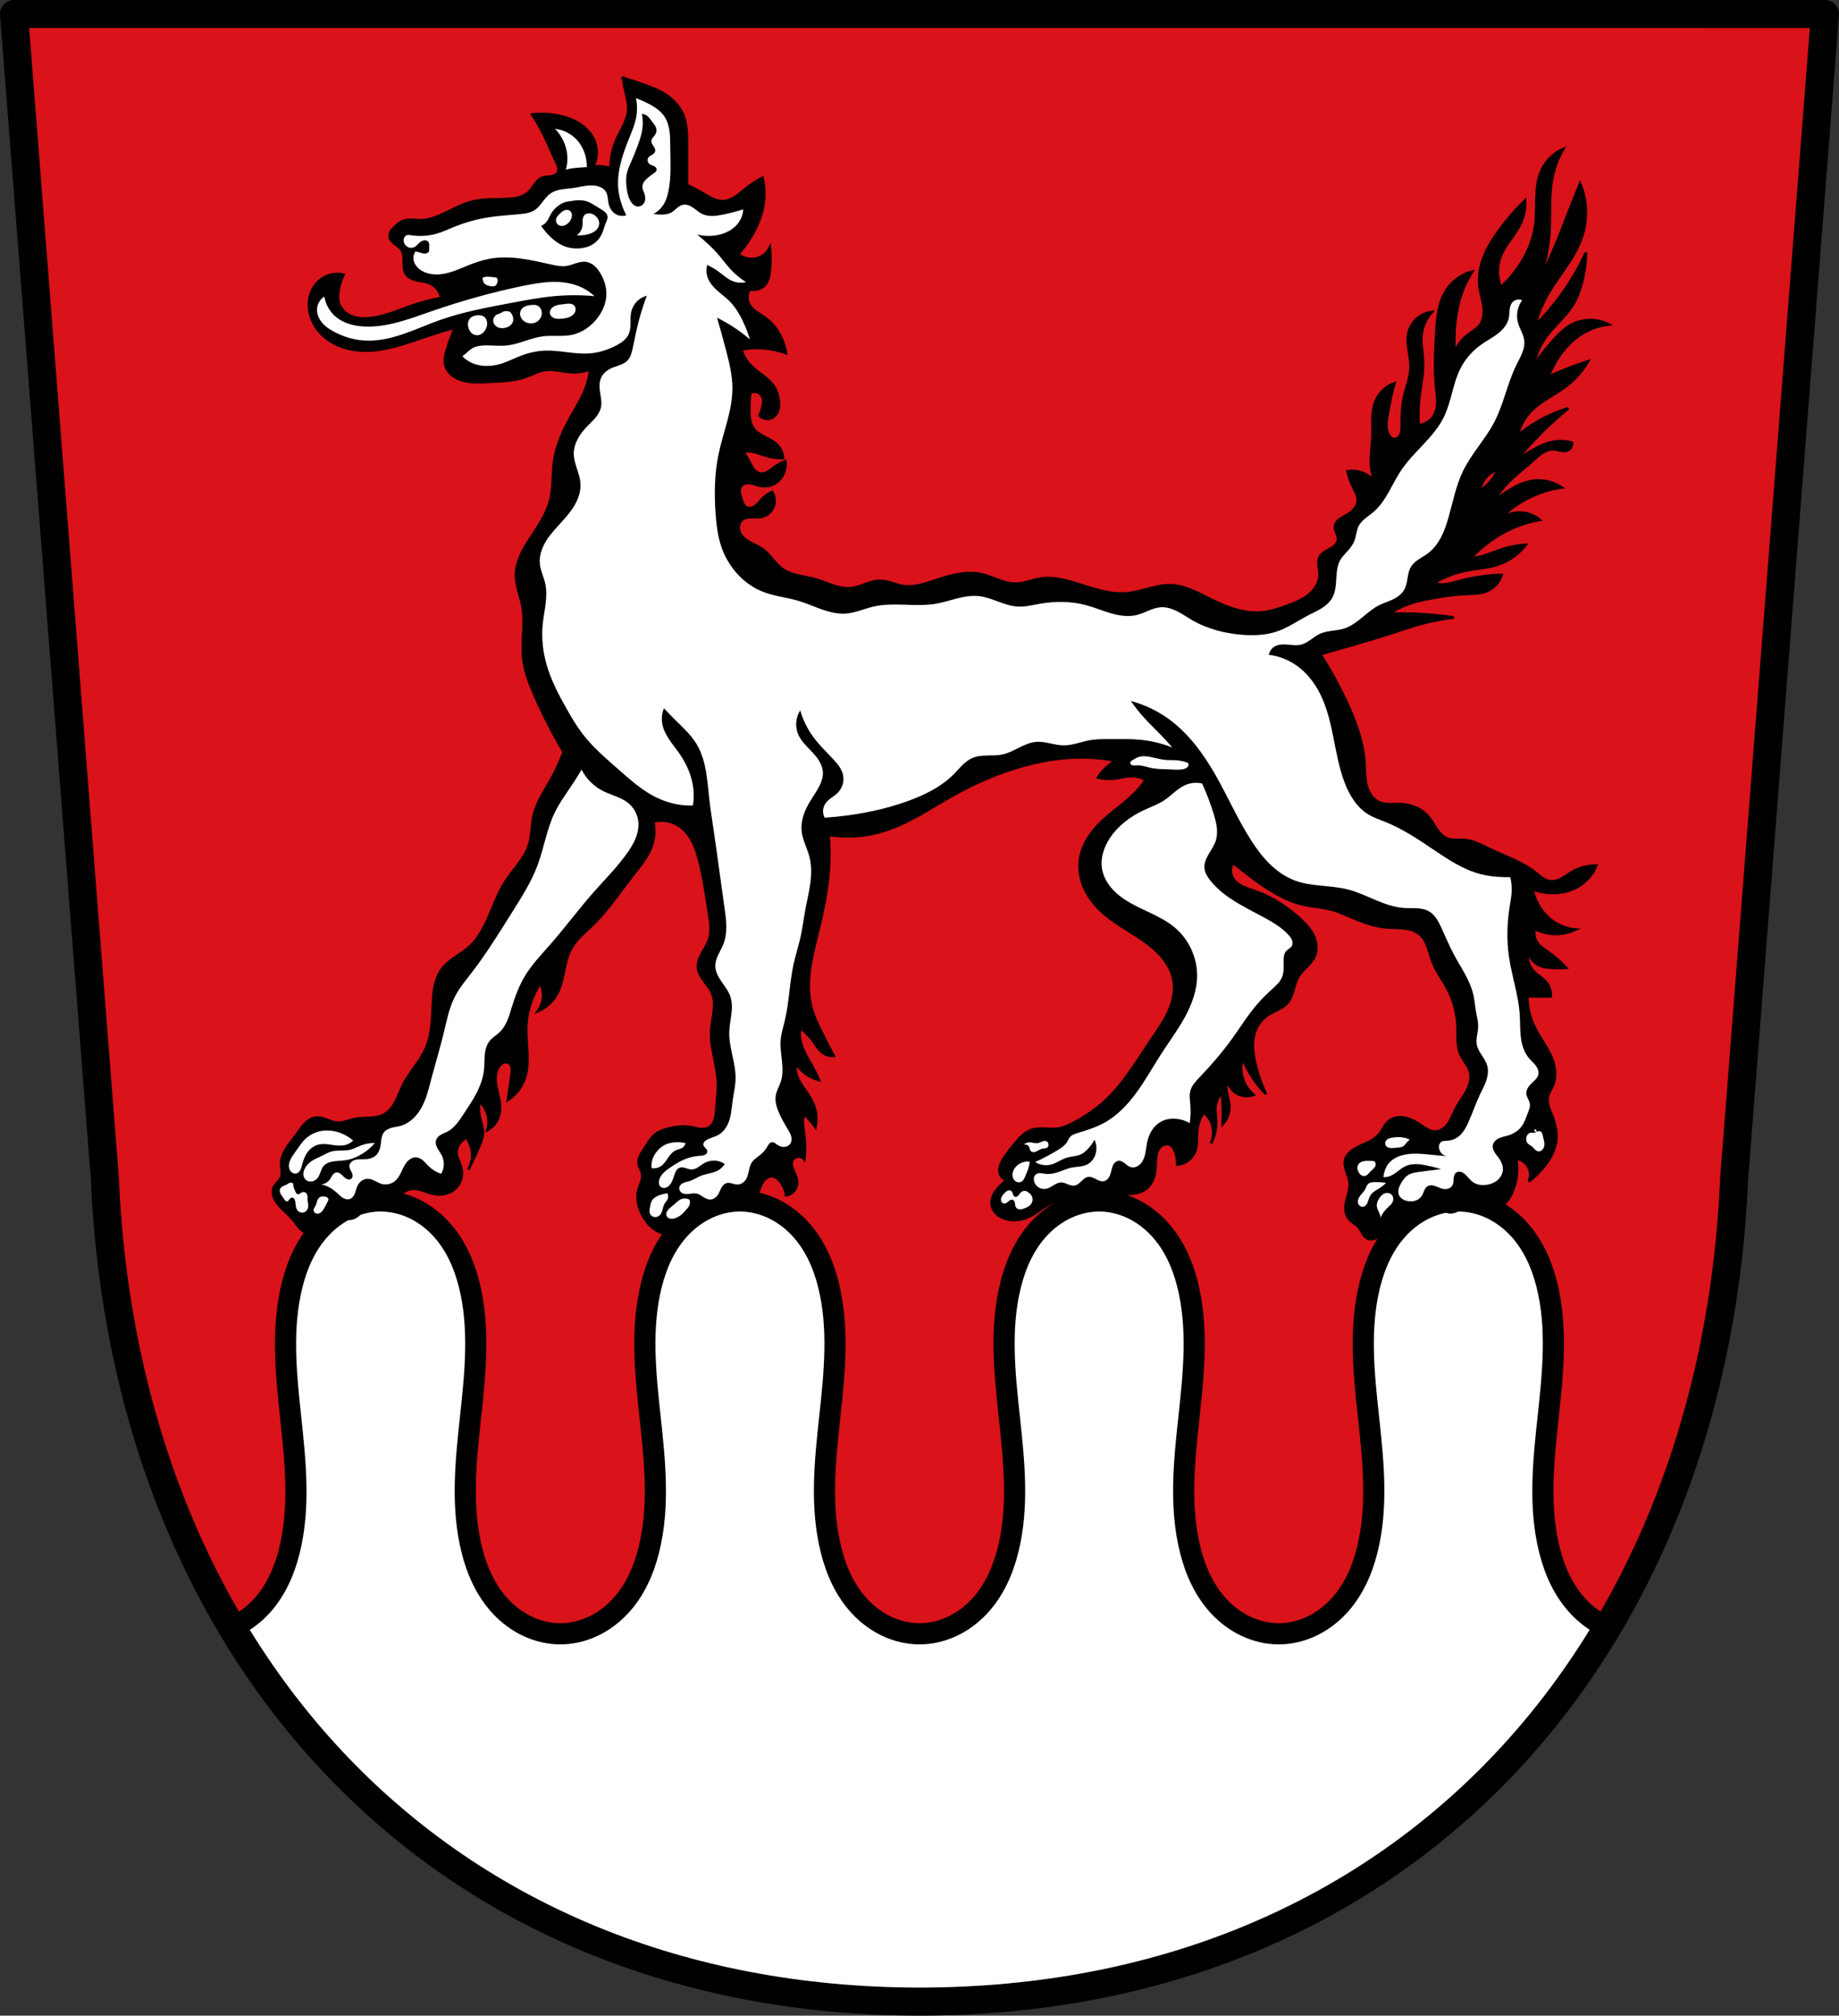
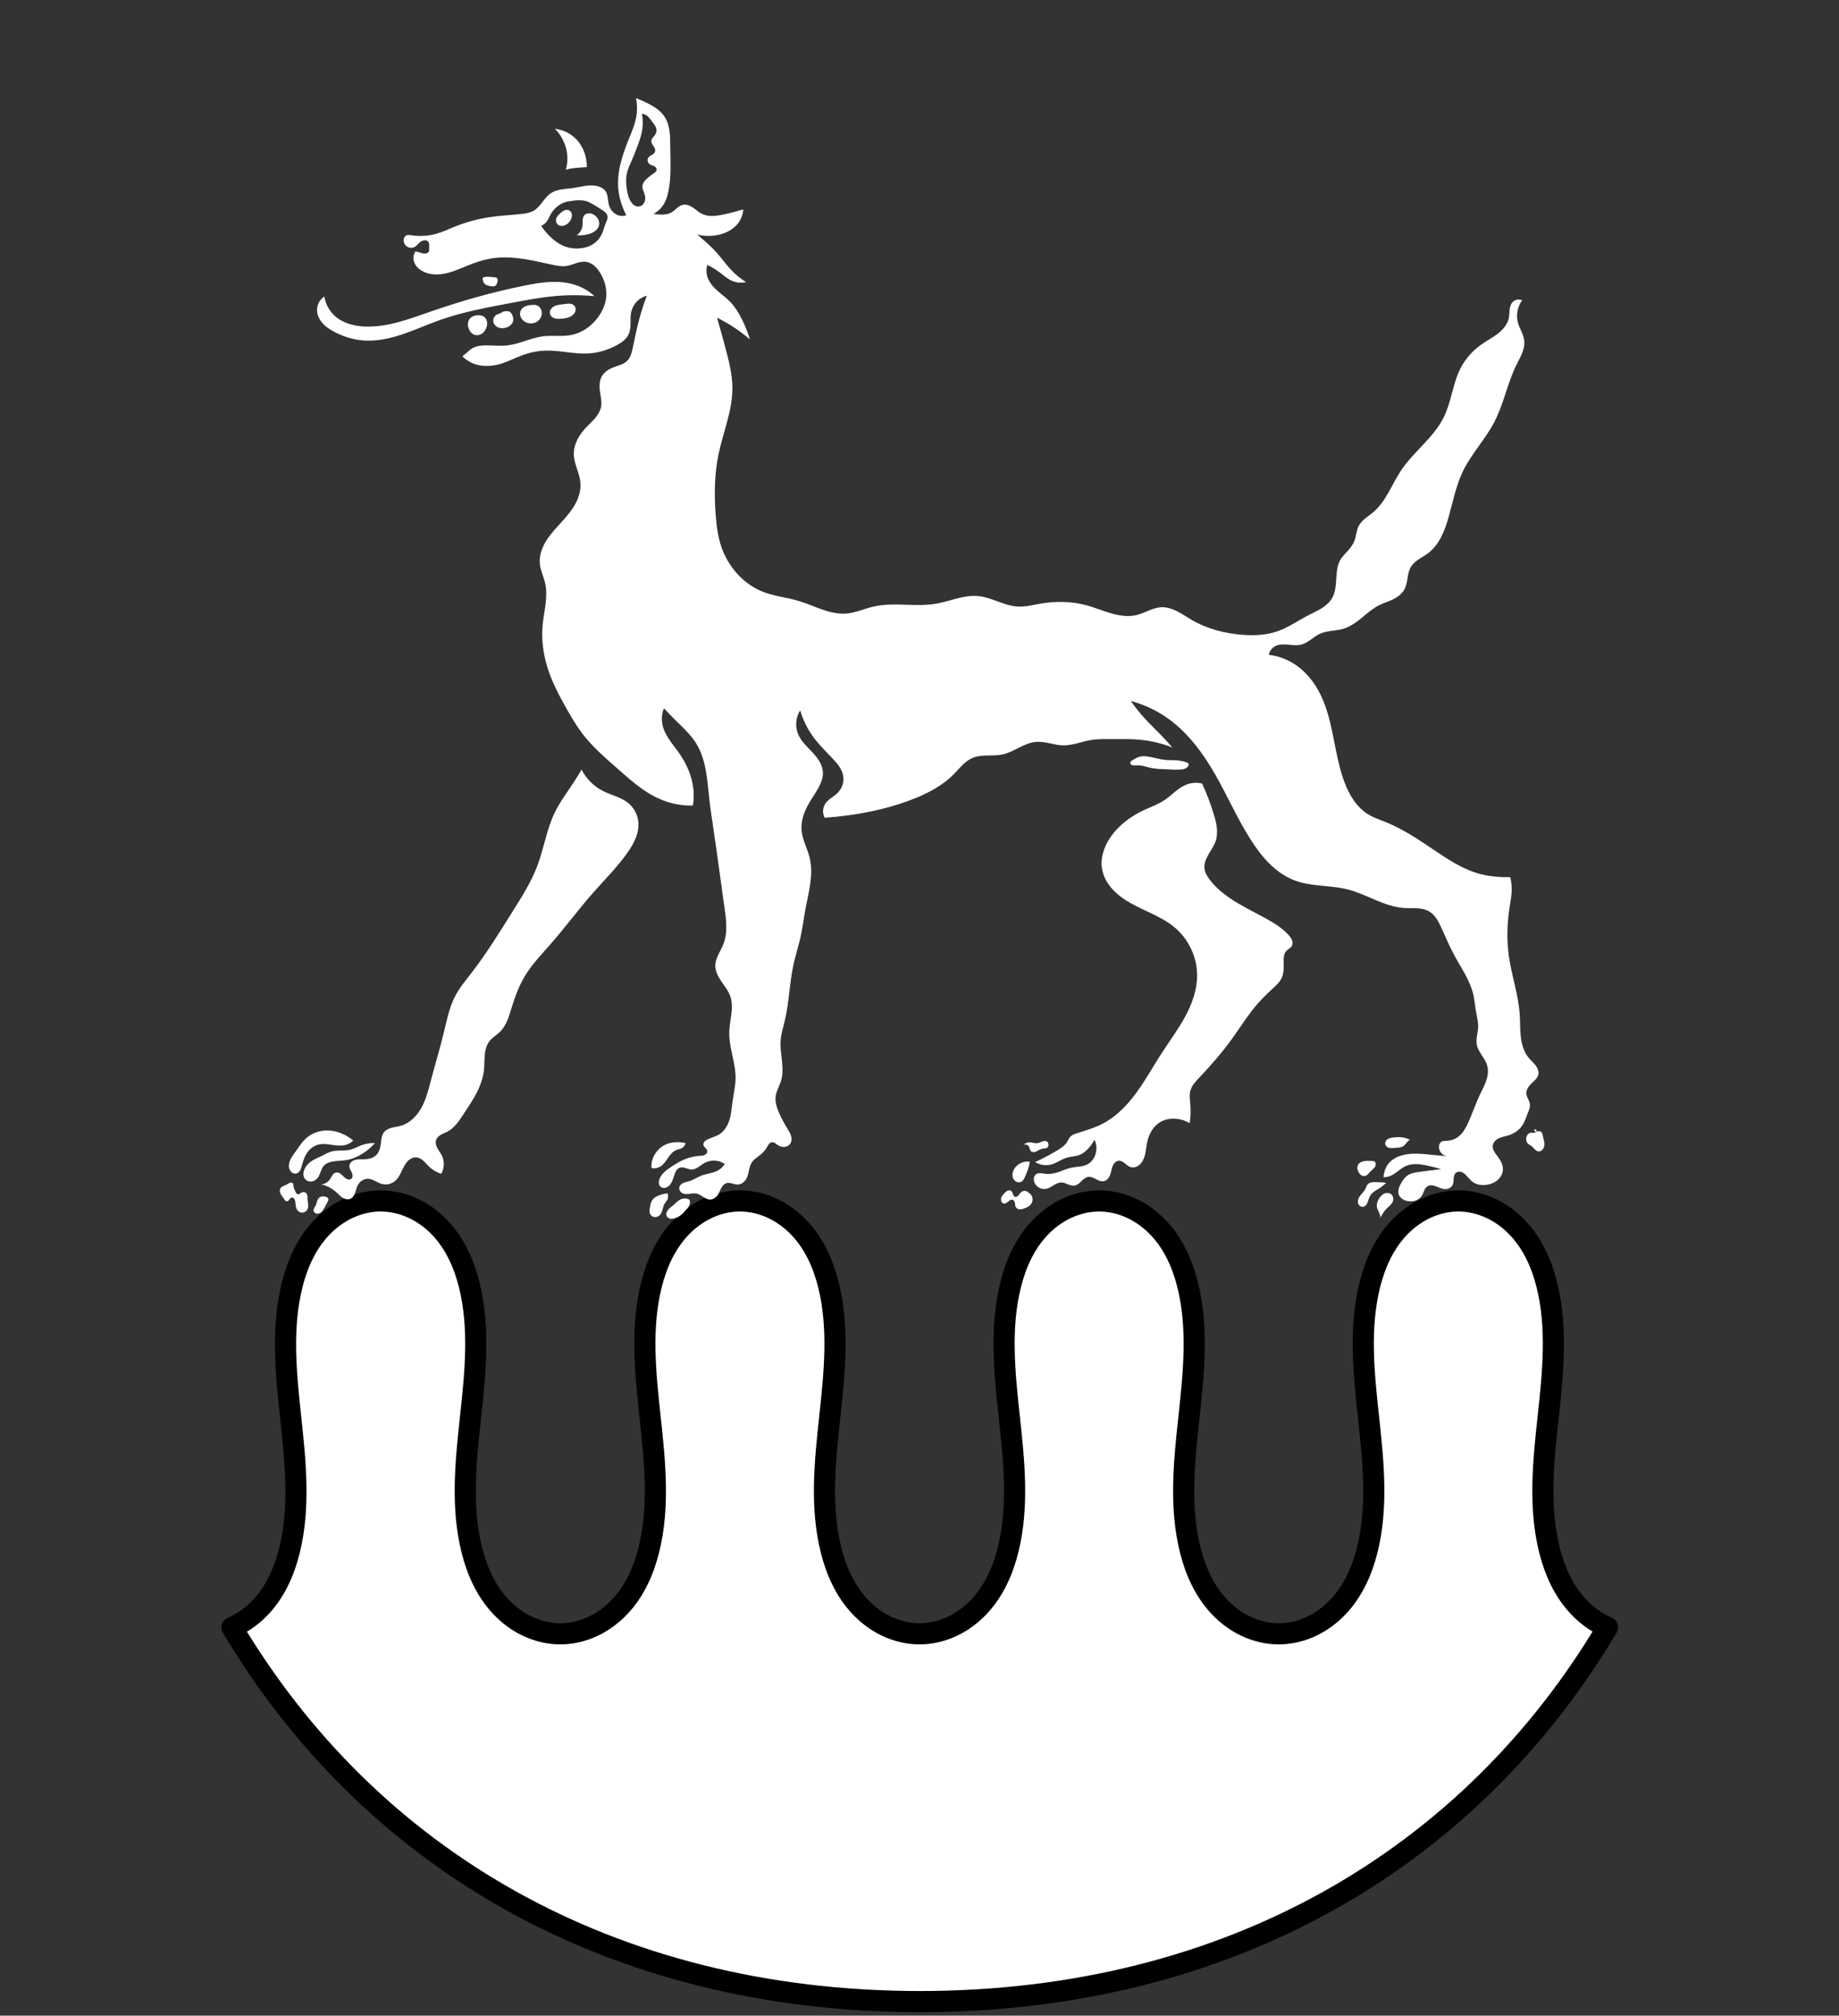
<svg xmlns="http://www.w3.org/2000/svg" xmlns:ns1="http://www.inkscape.org/namespaces/inkscape" xmlns:ns2="http://sodipodi.sourceforge.net/DTD/sodipodi-0.dtd" width="190.934mm" height="209.15mm" viewBox="0 0 190.934 209.15" version="1.1" id="svg922" ns1:version="0.92.5 (2060ec1f9f, 2020-04-08)" ns2:docname="DEU Lindach (Dinkelscherben) COA.svg">
  <rect x="0" y="0" width="190.934" height="209.15" fill="#333333" stroke="none" />
  <defs id="defs916" />
  <ns2:namedview id="base" pagecolor="#ffffff" bordercolor="#666666" borderopacity="1.0" ns1:pageopacity="0.0" ns1:pageshadow="2" ns1:zoom="0.35" ns1:cx="439.39124" ns1:cy="395.24332" ns1:document-units="mm" ns1:current-layer="layer1" showgrid="false" fit-margin-top="0" fit-margin-left="0" fit-margin-right="0" fit-margin-bottom="0" ns1:window-width="1920" ns1:window-height="1046" ns1:window-x="-11" ns1:window-y="-11" ns1:window-maximized="1" />
  <g ns1:label="Ebene 1" ns1:groupmode="layer" id="layer1" transform="translate(179,-44.259)">
-     <path style="fill:#da121a;fill-opacity:1;fill-rule:evenodd;stroke:none;stroke-width:2.91;stroke-linecap:round;stroke-linejoin:round;stroke-miterlimit:4;stroke-dasharray:none;stroke-opacity:1" ns1:connector-curvature="0" d="M 10.479,45.714 1.053,166.469 c -2.093,49.459 -34.444,85.456 -84.586,85.483 -50.097,-0.061 -82.464,-36.071 -84.586,-85.483 l -9.426,-120.756 h 94.009 z" id="path10563-0-6-2-3-0" ns2:nodetypes="ccccccc" />
    <path ns1:connector-curvature="0" style="fill:#ffffff;stroke:#000000;stroke-width:2.195;stroke-linecap:round;stroke-linejoin:round;stroke-miterlimit:4;stroke-dasharray:none;stroke-opacity:1" d="m -139.475,168.87 c -1.18,2.6e-4 -2.353,0.287 -3.404,0.783 -1.052,0.497 -1.984,1.2 -2.763,2.023 -1.557,1.647 -2.479,3.74 -3.017,5.874 -1.132,4.493 -0.655,9.185 -0.163,13.777 0.491,4.592 0.985,9.28 -0.116,13.78 -0.524,2.143 -1.434,4.249 -2.991,5.904 -0.779,0.827 -1.715,1.532 -2.772,2.025 -0.07,0.032 -0.141,0.061 -0.211,0.092 14.213,23.836 39.119,38.786 71.381,38.826 32.31,-0.018 57.23,-14.973 71.43,-38.839 -0.082,-0.035 -0.165,-0.07 -0.245,-0.108 -1.052,-0.496 -1.984,-1.2 -2.763,-2.023 -1.557,-1.647 -2.48,-3.741 -3.016,-5.875 -1.128,-4.495 -0.637,-9.186 -0.14,-13.778 0.497,-4.592 0.988,-9.284 -0.14,-13.778 -0.535,-2.135 -1.458,-4.229 -3.015,-5.876 -0.779,-0.823 -1.711,-1.526 -2.764,-2.023 -1.052,-0.496 -2.225,-0.782 -3.405,-0.782 -1.18,0 -2.353,0.286 -3.405,0.782 -1.052,0.496 -1.985,1.199 -2.764,2.023 -1.557,1.647 -2.48,3.741 -3.015,5.876 -1.128,4.495 -0.636,9.186 -0.14,13.778 0.497,4.592 0.987,9.284 -0.14,13.778 -0.535,2.135 -1.458,4.229 -3.015,5.876 -0.779,0.823 -1.711,1.527 -2.763,2.023 -1.052,0.496 -2.225,0.782 -3.405,0.782 -1.18,0 -2.353,-0.286 -3.405,-0.782 -1.052,-0.496 -1.985,-1.2 -2.764,-2.023 -1.557,-1.647 -2.48,-3.741 -3.015,-5.876 -1.128,-4.495 -0.637,-9.186 -0.14,-13.778 0.497,-4.592 0.988,-9.284 -0.14,-13.778 -0.535,-2.135 -1.458,-4.229 -3.015,-5.876 -0.779,-0.823 -1.711,-1.526 -2.764,-2.023 -1.052,-0.496 -2.225,-0.782 -3.405,-0.782 -1.18,0 -2.353,0.286 -3.405,0.782 -1.052,0.496 -1.984,1.199 -2.763,2.023 -1.557,1.647 -2.48,3.741 -3.015,5.876 -1.128,4.495 -0.637,9.186 -0.14,13.778 0.497,4.592 0.988,9.284 -0.14,13.778 -0.535,2.135 -1.458,4.229 -3.015,5.876 -0.779,0.823 -1.711,1.527 -2.764,2.023 -1.052,0.496 -2.225,0.782 -3.405,0.782 -1.18,0 -2.353,-0.286 -3.405,-0.782 -1.052,-0.496 -1.985,-1.2 -2.764,-2.023 -1.557,-1.647 -2.479,-3.741 -3.015,-5.876 -1.128,-4.495 -0.637,-9.186 -0.14,-13.778 0.497,-4.592 0.988,-9.284 -0.14,-13.778 -0.535,-2.135 -1.458,-4.229 -3.015,-5.876 -0.779,-0.823 -1.711,-1.526 -2.764,-2.023 -1.052,-0.496 -2.225,-0.782 -3.405,-0.782 -1.18,0 -2.353,0.286 -3.405,0.782 -1.052,0.496 -1.985,1.199 -2.764,2.023 -1.557,1.647 -2.479,3.741 -3.015,5.876 -1.128,4.495 -0.637,9.186 -0.14,13.778 0.497,4.592 0.987,9.284 -0.14,13.778 -0.535,2.135 -1.458,4.229 -3.015,5.876 -0.779,0.823 -1.711,1.527 -2.764,2.023 -1.052,0.496 -2.225,0.782 -3.405,0.782 -1.18,-10e-6 -2.353,-0.286 -3.405,-0.782 -1.052,-0.496 -1.985,-1.2 -2.764,-2.023 -1.557,-1.647 -2.48,-3.741 -3.015,-5.876 -1.128,-4.495 -0.637,-9.186 -0.14,-13.778 0.497,-4.592 0.987,-9.283 -0.14,-13.778 -0.535,-2.135 -1.458,-4.229 -3.015,-5.876 -0.779,-0.824 -1.711,-1.526 -2.764,-2.023 -1.052,-0.496 -2.225,-0.782 -3.405,-0.782 z" id="path6034" />
-     <path style="fill:none;fill-rule:evenodd;stroke:#000000;stroke-width:2.91;stroke-linecap:round;stroke-linejoin:round;stroke-miterlimit:4;stroke-dasharray:none;stroke-opacity:1" ns1:connector-curvature="0" d="M 10.479,45.714 1.053,166.469 c -2.093,49.459 -34.444,85.456 -84.586,85.483 -50.097,-0.061 -82.464,-36.071 -84.586,-85.483 l -9.426,-120.756 h 94.009 z" id="path10563-0-6-2-3" ns2:nodetypes="ccccccc" />
-     <path ns1:connector-curvature="0" style="fill:#000000;stroke:#000000;stroke-width:0.265px;stroke-linecap:butt;stroke-linejoin:miter;stroke-opacity:1" d="m -114.301,52.331 c 0.05,0.461 0.127,0.919 0.229,1.371 0.142,0.629 0.334,1.26 0.304,1.905 -0.026,0.563 -0.222,1.104 -0.463,1.613 -0.241,0.509 -0.529,0.996 -0.757,1.511 -0.412,0.932 -0.621,1.953 -0.609,2.971 -0.249,-0.072 -0.505,-0.123 -0.762,-0.152 -0.354,-0.041 -0.713,-0.041 -1.067,0 0.4,-0.737 0.485,-1.639 0.228,-2.438 -0.23,-0.717 -0.719,-1.335 -1.319,-1.791 -0.6,-0.455 -1.306,-0.755 -2.033,-0.952 -1.039,-0.282 -2.132,-0.36 -3.2,-0.228 0.419,0.638 0.801,1.299 1.143,1.981 0.49,0.975 0.898,1.989 1.371,2.972 0.081,0.169 0.164,0.338 0.206,0.52 0.041,0.182 0.037,0.382 -0.053,0.546 -0.07,0.128 -0.188,0.225 -0.318,0.289 -0.131,0.064 -0.275,0.097 -0.42,0.116 -0.289,0.039 -0.589,0.027 -0.862,0.128 -0.333,0.123 -0.585,0.399 -0.795,0.685 -0.21,0.287 -0.393,0.597 -0.653,0.839 -0.279,0.26 -0.634,0.428 -1.002,0.529 -0.368,0.1 -0.751,0.136 -1.132,0.157 -1.275,0.07 -2.575,-0.02 -3.81,0.305 -0.882,0.232 -1.695,0.666 -2.515,1.067 -0.889,0.434 -1.83,0.84 -2.819,0.838 -0.295,-4.24e-4 -0.589,-0.037 -0.883,-0.046 -0.295,-0.009 -0.596,0.012 -0.869,0.122 -0.289,0.116 -0.531,0.324 -0.762,0.533 -0.168,0.152 -0.335,0.308 -0.456,0.499 -0.121,0.191 -0.194,0.422 -0.153,0.644 0.025,0.14 0.094,0.27 0.182,0.381 0.089,0.111 0.197,0.205 0.31,0.291 0.226,0.173 0.476,0.322 0.651,0.547 0.215,0.277 0.289,0.64 0.305,0.991 0.012,0.273 -0.008,0.547 0.009,0.82 0.016,0.273 0.072,0.551 0.22,0.78 0.125,0.194 0.31,0.344 0.515,0.451 0.205,0.107 0.428,0.172 0.654,0.221 0.451,0.097 0.923,0.13 1.345,0.319 0.303,0.135 0.57,0.349 0.769,0.614 0.199,0.265 0.329,0.582 0.374,0.91 -0.852,0.14 -1.693,0.344 -2.515,0.609 -1.547,0.5 -3.038,1.221 -4.648,1.448 -0.667,0.094 -1.361,0.099 -1.997,-0.121 -0.318,-0.11 -0.618,-0.276 -0.869,-0.501 -0.251,-0.224 -0.451,-0.508 -0.563,-0.826 -0.145,-0.412 -0.136,-0.862 -0.076,-1.295 0.084,-0.607 0.264,-1.201 0.533,-1.752 -0.781,-0.177 -1.634,-0.006 -2.286,0.457 -0.471,0.335 -0.835,0.813 -1.054,1.348 -0.219,0.535 -0.295,1.125 -0.241,1.7 0.101,1.076 0.655,2.086 1.447,2.819 0.699,0.647 1.576,1.088 2.498,1.329 0.922,0.24 1.888,0.284 2.836,0.195 1.863,-0.176 3.635,-0.853 5.41,-1.447 0.983,-0.329 1.974,-0.634 2.971,-0.914 -0.325,0.744 -0.605,1.508 -0.838,2.286 -0.082,0.272 -0.157,0.548 -0.194,0.83 -0.037,0.282 -0.034,0.572 0.042,0.846 0.097,0.351 0.311,0.664 0.582,0.906 0.271,0.243 0.598,0.418 0.941,0.541 0.989,0.356 2.074,0.283 3.124,0.229 1.261,-0.065 2.548,-0.1 3.734,-0.533 0.635,-0.232 1.237,-0.578 1.905,-0.686 0.467,-0.075 0.945,-0.03 1.413,0.04 0.468,0.07 0.934,0.165 1.406,0.188 0.647,0.032 1.3,-0.073 1.905,-0.305 -0.046,0.517 -0.148,1.029 -0.304,1.524 -0.394,1.248 -1.116,2.361 -1.753,3.505 -0.782,1.405 -1.451,2.903 -1.676,4.496 -0.186,1.315 -0.068,2.671 -0.381,3.962 -0.366,1.509 -1.291,2.81 -2.133,4.114 -0.367,0.569 -0.723,1.148 -0.993,1.769 -0.27,0.621 -0.452,1.288 -0.455,1.965 -0.006,1.144 0.49,2.225 0.686,3.352 0.306,1.755 -0.122,3.563 0.076,5.334 0.146,1.298 0.623,2.535 1.143,3.734 0.885,2.044 1.904,4.031 3.048,5.943 -0.358,0.971 -0.791,1.915 -1.295,2.819 -0.688,1.236 -1.52,2.43 -1.829,3.81 -0.219,0.979 -0.164,2.012 -0.457,2.971 -0.222,0.724 -0.634,1.376 -1.084,1.985 -0.45,0.61 -0.942,1.188 -1.354,1.824 -0.811,1.25 -1.287,2.682 -1.905,4.039 -0.459,1.007 -1.013,1.996 -1.829,2.743 -0.461,0.422 -0.994,0.756 -1.507,1.113 -0.513,0.357 -1.017,0.746 -1.388,1.249 -0.341,0.463 -0.559,1.008 -0.693,1.567 -0.134,0.559 -0.187,1.135 -0.221,1.709 -0.097,1.622 -0.061,3.3 -0.686,4.8 -0.597,1.434 -1.747,2.571 -2.438,3.962 -0.275,0.553 -0.474,1.143 -0.76,1.69 -0.286,0.548 -0.676,1.067 -1.221,1.358 -0.457,0.243 -0.986,0.308 -1.503,0.333 -0.517,0.025 -1.039,0.015 -1.545,0.124 -0.294,0.063 -0.577,0.166 -0.865,0.249 -0.289,0.083 -0.587,0.148 -0.887,0.132 -0.381,-0.021 -0.741,-0.17 -1.098,-0.305 -0.357,-0.135 -0.731,-0.26 -1.112,-0.228 -0.232,0.019 -0.458,0.097 -0.661,0.211 -0.203,0.114 -0.385,0.264 -0.548,0.431 -0.326,0.334 -0.574,0.733 -0.848,1.111 -0.352,0.486 -0.747,0.94 -1.067,1.447 -0.304,0.482 -0.54,1.03 -0.533,1.6 0.003,0.231 0.046,0.459 0.066,0.689 0.021,0.23 0.018,0.468 -0.066,0.683 -0.08,0.205 -0.227,0.375 -0.374,0.538 -0.147,0.163 -0.298,0.328 -0.388,0.529 -0.104,0.232 -0.119,0.499 -0.069,0.749 0.05,0.25 0.161,0.484 0.298,0.699 0.482,0.761 1.263,1.28 1.828,1.981 0.249,0.309 0.457,0.654 0.748,0.924 0.145,0.135 0.311,0.251 0.497,0.321 0.185,0.071 0.391,0.095 0.584,0.05 0.183,-0.043 0.347,-0.146 0.485,-0.273 0.138,-0.127 0.252,-0.277 0.36,-0.431 0.108,-0.153 0.211,-0.311 0.331,-0.455 0.12,-0.144 0.259,-0.275 0.424,-0.365 0.205,-0.111 0.442,-0.152 0.674,-0.151 0.233,0.001 0.463,0.044 0.691,0.09 0.228,0.047 0.456,0.099 0.687,0.12 0.232,0.022 0.47,0.013 0.691,-0.06 0.338,-0.112 0.609,-0.362 0.86,-0.615 0.251,-0.253 0.498,-0.52 0.816,-0.681 0.29,-0.147 0.62,-0.194 0.944,-0.227 0.324,-0.033 0.652,-0.054 0.961,-0.154 0.458,-0.149 0.843,-0.46 1.229,-0.747 0.387,-0.287 0.807,-0.564 1.285,-0.624 0.339,-0.043 0.683,0.028 1.009,0.13 0.326,0.102 0.642,0.237 0.972,0.328 0.428,0.118 0.881,0.161 1.32,0.092 0.439,-0.069 0.864,-0.252 1.194,-0.549 0.309,-0.278 0.53,-0.651 0.634,-1.054 0.104,-0.403 0.092,-0.833 -0.024,-1.232 -0.074,-0.256 -0.19,-0.499 -0.287,-0.747 -0.097,-0.249 -0.175,-0.51 -0.171,-0.777 0.004,-0.215 0.063,-0.428 0.158,-0.621 0.095,-0.193 0.226,-0.367 0.375,-0.522 0.138,-0.143 0.291,-0.271 0.457,-0.381 0.327,0.417 0.539,0.922 0.61,1.447 0.071,0.529 -0.007,1.076 -0.215,1.567 0.347,-0.69 0.676,-1.389 0.977,-2.101 0.196,-0.463 0.384,-0.945 0.381,-1.447 -0.003,-0.495 -0.192,-0.966 -0.304,-1.448 -0.134,-0.573 -0.16,-1.17 -0.076,-1.752 0.391,0.344 0.685,0.797 0.838,1.295 0.167,0.542 0.167,1.134 0,1.676 0.418,-0.223 0.767,-0.573 0.991,-0.991 0.271,-0.508 0.353,-1.102 0.305,-1.676 -0.057,-0.678 -0.286,-1.329 -0.395,-2.001 -0.055,-0.336 -0.079,-0.678 -0.036,-1.016 0.043,-0.337 0.154,-0.67 0.354,-0.945 0.105,-0.144 0.236,-0.274 0.396,-0.351 0.08,-0.039 0.167,-0.064 0.256,-0.07 0.089,-0.006 0.179,0.006 0.261,0.04 0.106,0.044 0.197,0.122 0.263,0.217 0.066,0.094 0.108,0.204 0.131,0.316 0.046,0.225 0.017,0.458 -0.012,0.686 -0.116,0.89 -0.243,1.78 -0.381,2.667 0.756,-0.487 1.352,-1.218 1.676,-2.057 0.337,-0.872 0.38,-1.828 0.342,-2.762 -0.038,-0.934 -0.152,-1.867 -0.113,-2.8 0.037,-0.909 0.221,-1.812 0.533,-2.667 0.235,-0.641 0.542,-1.256 0.914,-1.829 0.183,0.353 0.287,0.746 0.305,1.143 0.027,0.622 -0.164,1.251 -0.533,1.752 0.793,-0.334 1.472,-0.932 1.905,-1.676 0.424,-0.729 0.605,-1.569 0.776,-2.395 0.171,-0.826 0.342,-1.667 0.748,-2.406 0.547,-0.997 1.471,-1.72 2.286,-2.514 1.593,-1.551 2.819,-3.432 4.191,-5.182 0.73,-0.931 1.518,-1.854 1.905,-2.971 0.278,-0.803 0.331,-1.683 0.152,-2.515 0.867,-0.233 1.828,-0.091 2.591,0.381 0.631,0.391 1.114,0.988 1.461,1.643 0.347,0.656 0.565,1.371 0.748,2.09 0.453,1.777 0.702,3.599 0.99,5.41 0.145,0.913 0.297,1.868 0,2.743 -0.169,0.498 -0.473,0.937 -0.727,1.398 -0.254,0.461 -0.464,0.974 -0.415,1.498 0.046,0.498 0.32,0.944 0.618,1.346 0.298,0.402 0.631,0.786 0.83,1.245 0.261,0.602 0.267,1.284 0.192,1.936 -0.075,0.652 -0.227,1.295 -0.268,1.95 -0.11,1.768 0.591,3.488 0.686,5.257 0.052,0.966 -0.078,1.931 -0.152,2.895 -0.029,0.375 -0.05,0.755 -0.165,1.113 -0.058,0.179 -0.138,0.351 -0.25,0.502 -0.112,0.151 -0.255,0.281 -0.423,0.366 -0.278,0.141 -0.605,0.151 -0.914,0.11 -0.309,-0.042 -0.608,-0.133 -0.915,-0.186 -0.758,-0.132 -1.539,-0.03 -2.286,0.152 -0.456,0.112 -0.915,0.258 -1.296,0.533 -0.576,0.417 -0.912,1.077 -1.295,1.676 -0.135,0.211 -0.278,0.418 -0.384,0.645 -0.106,0.227 -0.174,0.478 -0.149,0.727 0.021,0.2 0.1,0.39 0.182,0.574 0.082,0.184 0.167,0.37 0.199,0.569 0.044,0.274 -0.015,0.554 -0.102,0.817 -0.087,0.263 -0.204,0.516 -0.279,0.783 -0.129,0.458 -0.133,0.946 -0.043,1.413 0.089,0.467 0.269,0.914 0.5,1.33 0.318,0.572 0.743,1.098 1.296,1.448 0.214,0.136 0.447,0.245 0.694,0.303 0.247,0.059 0.508,0.066 0.753,0.002 0.413,-0.108 0.748,-0.402 1.067,-0.686 0.5,-0.445 1.027,-0.904 1.676,-1.067 0.336,-0.085 0.686,-0.085 1.032,-0.092 0.346,-0.007 0.698,-0.023 1.025,-0.136 0.368,-0.127 0.683,-0.37 1.003,-0.591 0.32,-0.222 0.667,-0.431 1.054,-0.475 0.228,-0.026 0.459,0.007 0.687,0.029 0.229,0.023 0.464,0.035 0.684,-0.029 0.191,-0.056 0.363,-0.17 0.504,-0.311 0.141,-0.141 0.252,-0.309 0.343,-0.487 0.182,-0.355 0.285,-0.744 0.449,-1.107 0.107,-0.237 0.241,-0.467 0.434,-0.642 0.096,-0.087 0.206,-0.16 0.327,-0.209 0.121,-0.049 0.252,-0.073 0.382,-0.064 0.17,0.012 0.333,0.08 0.473,0.177 0.14,0.097 0.259,0.222 0.365,0.356 0.329,0.416 0.542,0.922 0.609,1.448 0.297,-0.045 0.578,-0.192 0.783,-0.411 0.205,-0.219 0.334,-0.508 0.36,-0.808 0.036,-0.422 -0.126,-0.835 -0.305,-1.219 -0.078,-0.169 -0.161,-0.337 -0.212,-0.516 -0.051,-0.179 -0.069,-0.372 -0.017,-0.551 0.038,-0.131 0.113,-0.25 0.214,-0.341 0.101,-0.091 0.228,-0.153 0.362,-0.176 0.134,-0.024 0.275,-0.009 0.401,0.041 0.126,0.051 0.237,0.137 0.318,0.247 0.095,-0.784 0.095,-1.579 0,-2.362 -0.052,-0.432 -0.133,-0.861 -0.152,-1.295 -0.016,-0.357 0.01,-0.716 0.076,-1.067 0.214,0.192 0.417,0.396 0.609,0.61 0.218,0.242 0.422,0.496 0.61,0.762 0.143,-0.653 0.116,-1.341 -0.076,-1.981 -0.191,-0.634 -0.537,-1.209 -0.914,-1.752 -0.339,-0.488 -0.709,-0.966 -0.914,-1.524 -0.16,-0.436 -0.213,-0.911 -0.152,-1.371 0.25,0.376 0.559,0.712 0.914,0.991 0.45,0.353 0.972,0.614 1.524,0.762 -0.229,-0.52 -0.483,-1.029 -0.762,-1.524 -0.391,-0.695 -0.834,-1.371 -1.067,-2.133 -0.173,-0.565 -0.225,-1.167 -0.152,-1.753 0.528,0.378 0.993,0.843 1.371,1.371 0.285,0.398 0.529,0.841 0.914,1.143 0.342,0.269 0.785,0.407 1.219,0.381 -0.506,-0.928 -0.988,-1.867 -1.447,-2.819 -0.322,-0.668 -0.634,-1.344 -0.838,-2.057 -0.336,-1.176 -0.37,-2.422 -0.243,-3.639 0.127,-1.217 0.411,-2.411 0.7,-3.599 0.363,-1.491 0.736,-2.982 0.991,-4.496 0.25,-1.485 0.386,-2.99 0.381,-4.495 -0.002,-0.61 -0.027,-1.221 -0.076,-1.829 1.876,0.298 3.819,0.167 5.638,-0.381 2.573,-0.775 4.821,-2.338 7.162,-3.657 2.336,-1.316 4.808,-2.406 7.391,-3.124 2.376,-0.661 4.854,-1.005 7.315,-0.838 0.767,0.052 1.531,0.154 2.286,0.304 -0.269,0.155 -0.524,0.334 -0.762,0.533 -0.415,0.349 -0.777,0.762 -1.067,1.22 0.623,0.142 1.272,0.168 1.905,0.076 0.484,-0.07 0.959,-0.208 1.448,-0.228 0.555,-0.023 1.115,0.11 1.6,0.381 -0.207,0.32 -0.437,0.625 -0.686,0.914 -1.224,1.418 -2.887,2.388 -4.19,3.734 -1.049,1.082 -1.869,2.459 -1.981,3.962 -0.075,1.005 0.173,2.02 0.631,2.917 0.459,0.897 1.123,1.679 1.883,2.34 1.569,1.367 3.527,2.225 5.105,3.581 1.025,0.881 1.9,2.021 2.133,3.352 0.197,1.126 -0.084,2.293 -0.565,3.331 -0.481,1.037 -1.156,1.97 -1.797,2.918 -1.487,2.198 -2.837,4.539 -4.8,6.324 -0.962,0.874 -2.053,1.598 -3.2,2.21 -0.506,0.27 -1.034,0.521 -1.6,0.609 -0.467,0.072 -0.943,0.031 -1.416,0.011 -0.473,-0.02 -0.957,-0.016 -1.403,0.142 -0.655,0.232 -1.15,0.767 -1.6,1.296 -0.435,0.511 -0.855,1.036 -1.219,1.6 -0.194,0.3 -0.374,0.618 -0.444,0.968 -0.035,0.175 -0.042,0.357 -0.008,0.533 0.034,0.175 0.108,0.344 0.224,0.48 0.136,0.159 0.328,0.268 0.533,0.305 -0.301,0.229 -0.582,0.484 -0.838,0.762 -0.214,0.232 -0.412,0.482 -0.554,0.764 -0.143,0.282 -0.227,0.598 -0.207,0.913 0.029,0.446 0.271,0.864 0.613,1.152 0.341,0.288 0.774,0.455 1.215,0.525 0.751,0.119 1.533,-0.035 2.21,-0.381 0.722,-0.37 1.324,-0.949 2.057,-1.295 0.631,-0.298 1.333,-0.411 2.028,-0.466 0.695,-0.055 1.395,-0.056 2.087,-0.144 0.816,-0.104 1.617,-0.331 2.439,-0.381 0.559,-0.034 1.119,0.014 1.678,-0.012 0.559,-0.026 1.133,-0.133 1.598,-0.445 0.516,-0.345 0.852,-0.919 0.991,-1.524 0.125,-0.548 0.099,-1.117 0.152,-1.676 0.038,-0.4 0.124,-0.815 0.376,-1.128 0.126,-0.157 0.292,-0.284 0.483,-0.347 0.191,-0.063 0.406,-0.059 0.588,0.027 0.134,0.064 0.246,0.17 0.332,0.29 0.086,0.121 0.148,0.257 0.202,0.395 0.167,0.436 0.245,0.905 0.228,1.371 0.43,-0.034 0.85,-0.199 1.187,-0.469 0.337,-0.27 0.591,-0.643 0.718,-1.055 0.188,-0.611 0.099,-1.268 0.152,-1.905 0.059,-0.704 0.297,-1.391 0.686,-1.981 0.376,0.296 0.669,0.695 0.838,1.143 0.25,0.659 0.222,1.418 -0.076,2.057 0.386,-0.72 0.572,-1.546 0.533,-2.362 -0.021,-0.432 -0.102,-0.863 -0.076,-1.295 0.036,-0.591 0.283,-1.166 0.686,-1.6 0.037,0.482 0.062,0.964 0.076,1.447 0.018,0.609 0.018,1.219 0,1.829 0.468,-0.511 0.721,-1.213 0.686,-1.905 -0.029,-0.568 -0.241,-1.111 -0.305,-1.676 -0.043,-0.381 -0.017,-0.771 0.076,-1.143 0.072,0.624 0.449,1.205 0.99,1.524 0.522,0.308 1.185,0.366 1.753,0.152 -0.54,-0.456 -0.943,-1.074 -1.143,-1.752 -0.196,-0.667 -0.196,-1.39 0,-2.057 0.281,0.721 0.639,1.412 1.067,2.057 0.4,0.603 0.86,1.165 1.371,1.676 -0.503,-1.044 -0.887,-2.146 -1.143,-3.276 -0.238,-1.055 -0.36,-2.18 0,-3.2 0.252,-0.712 0.738,-1.341 1.371,-1.753 0.327,-0.213 0.687,-0.366 1.035,-0.543 0.347,-0.177 0.689,-0.383 0.946,-0.676 0.329,-0.375 0.496,-0.862 0.633,-1.342 0.137,-0.48 0.255,-0.973 0.51,-1.401 0.227,-0.382 0.552,-0.693 0.866,-1.008 0.313,-0.315 0.624,-0.646 0.811,-1.049 0.285,-0.616 0.247,-1.349 0,-1.981 -0.306,-0.783 -0.902,-1.416 -1.524,-1.981 -1.334,-1.212 -2.871,-2.222 -4.572,-2.819 -0.494,-0.173 -1.003,-0.313 -1.464,-0.56 -0.231,-0.124 -0.448,-0.274 -0.632,-0.46 -0.184,-0.186 -0.333,-0.408 -0.419,-0.656 -0.146,-0.425 -0.089,-0.916 0.152,-1.296 0.673,0.55 1.359,1.084 2.057,1.6 1.601,1.185 3.315,2.303 5.258,2.743 0.982,0.223 2.001,0.266 2.971,0.533 0.683,0.188 1.33,0.483 1.981,0.762 1.173,0.501 2.387,0.955 3.657,1.067 0.84,0.074 1.703,-0.002 2.515,0.229 0.33,0.094 0.648,0.24 0.914,0.457 0.42,0.343 0.683,0.842 0.87,1.35 0.186,0.509 0.306,1.04 0.502,1.545 0.398,1.03 1.093,1.915 1.6,2.895 0.619,1.197 0.952,2.539 0.99,3.886 0.013,0.476 -0.009,0.953 0.015,1.429 0.024,0.476 0.096,0.955 0.29,1.39 0.142,0.318 0.345,0.603 0.535,0.895 0.19,0.292 0.369,0.597 0.456,0.934 0.085,0.333 0.075,0.686 0.002,1.021 -0.073,0.336 -0.209,0.655 -0.371,0.958 -0.325,0.605 -0.759,1.147 -1.079,1.755 -0.271,0.515 -0.459,1.076 -0.785,1.558 -0.163,0.241 -0.362,0.461 -0.604,0.623 -0.242,0.162 -0.529,0.262 -0.82,0.258 -0.254,-0.004 -0.501,-0.087 -0.728,-0.203 -0.226,-0.116 -0.434,-0.263 -0.644,-0.406 -0.514,-0.35 -1.059,-0.678 -1.666,-0.813 -0.303,-0.067 -0.62,-0.085 -0.926,-0.03 -0.306,0.055 -0.601,0.183 -0.837,0.386 -0.215,0.184 -0.375,0.423 -0.522,0.665 -0.147,0.242 -0.286,0.49 -0.469,0.706 -0.326,0.385 -0.774,0.645 -1.23,0.861 -0.456,0.216 -0.931,0.398 -1.36,0.662 -0.204,0.126 -0.398,0.271 -0.56,0.448 -0.162,0.177 -0.291,0.387 -0.355,0.619 -0.11,0.404 -0.013,0.835 0.119,1.232 0.132,0.397 0.301,0.789 0.338,1.206 0.031,0.349 -0.032,0.7 -0.119,1.04 -0.087,0.34 -0.197,0.673 -0.262,1.018 -0.055,0.288 -0.078,0.586 -0.036,0.876 0.042,0.291 0.152,0.575 0.341,0.8 0.279,0.332 0.705,0.512 0.99,0.838 0.175,0.2 0.288,0.446 0.427,0.673 0.069,0.114 0.146,0.224 0.239,0.319 0.092,0.096 0.201,0.177 0.325,0.226 0.201,0.08 0.43,0.07 0.635,0 0.204,-0.07 0.386,-0.197 0.544,-0.344 0.317,-0.294 0.55,-0.67 0.878,-0.951 0.333,-0.286 0.747,-0.459 1.159,-0.613 0.411,-0.154 0.833,-0.295 1.204,-0.53 0.339,-0.215 0.625,-0.503 0.949,-0.74 0.162,-0.119 0.334,-0.225 0.52,-0.299 0.186,-0.074 0.388,-0.116 0.588,-0.104 0.187,0.012 0.369,0.07 0.538,0.149 0.17,0.079 0.329,0.179 0.488,0.278 0.159,0.099 0.319,0.198 0.49,0.274 0.171,0.077 0.354,0.131 0.541,0.137 0.312,0.011 0.612,-0.112 0.892,-0.249 0.28,-0.138 0.556,-0.294 0.86,-0.36 0.428,-0.093 0.873,2.6e-4 1.298,0.108 0.425,0.108 0.856,0.231 1.293,0.196 0.53,-0.042 1.025,-0.318 1.396,-0.699 0.371,-0.381 0.627,-0.861 0.814,-1.359 0.381,-1.015 0.487,-2.131 0.305,-3.2 0.453,0.059 0.878,0.314 1.143,0.686 0.171,0.239 0.276,0.525 0.303,0.818 0.027,0.293 -0.026,0.592 -0.15,0.858 0.663,-0.498 1.254,-1.09 1.752,-1.752 0.51,-0.679 0.927,-1.448 1.067,-2.286 0.153,-0.922 -0.039,-1.873 -0.381,-2.743 -0.126,-0.32 -0.272,-0.633 -0.372,-0.963 -0.1,-0.329 -0.153,-0.681 -0.086,-1.019 0.086,-0.436 0.361,-0.809 0.533,-1.219 0.192,-0.458 0.253,-0.964 0.214,-1.459 -0.039,-0.495 -0.176,-0.979 -0.367,-1.437 -0.482,-1.155 -1.298,-2.142 -1.828,-3.276 -0.444,-0.951 -0.68,-1.998 -0.686,-3.048 h 2.438 c 0.036,-0.517 -0.131,-1.045 -0.457,-1.447 -0.386,-0.476 -0.964,-0.762 -1.371,-1.219 -0.49,-0.549 -0.695,-1.339 -0.533,-2.057 0.123,0.666 0.596,1.258 1.219,1.524 0.359,0.153 0.754,0.201 1.143,0.228 0.533,0.037 1.067,0.037 1.6,0 -0.551,-0.596 -1.165,-1.133 -1.828,-1.6 -0.445,-0.313 -0.926,-0.609 -1.219,-1.067 -0.256,-0.401 -0.341,-0.909 -0.229,-1.371 0.681,0.349 1.445,0.533 2.21,0.533 0.708,2.3e-4 1.416,-0.157 2.057,-0.457 -0.876,-0.073 -1.73,-0.394 -2.438,-0.915 -0.554,-0.407 -1.018,-0.934 -1.371,-1.524 -0.324,-0.541 -0.557,-1.136 -0.686,-1.752 0.819,0.322 1.713,0.454 2.591,0.381 0.866,-0.072 1.722,-0.346 2.438,-0.838 0.71,-0.487 1.273,-1.185 1.6,-1.981 -0.848,-0.027 -1.703,0.187 -2.439,0.61 -0.39,0.224 -0.746,0.504 -1.143,0.717 -0.397,0.212 -0.853,0.356 -1.296,0.273 -0.266,-0.05 -0.512,-0.178 -0.735,-0.333 -0.223,-0.155 -0.425,-0.336 -0.637,-0.505 -1.431,-1.147 -3.221,-1.723 -4.876,-2.514 -0.81,-0.387 -1.621,-0.838 -2.515,-0.915 -0.306,-0.026 -0.615,-0.008 -0.922,-0.011 -0.307,-0.003 -0.62,-0.029 -0.906,-0.141 -0.477,-0.186 -0.836,-0.589 -1.123,-1.013 -0.287,-0.424 -0.524,-0.885 -0.858,-1.273 -0.371,-0.431 -0.855,-0.76 -1.382,-0.973 -0.527,-0.213 -1.097,-0.313 -1.666,-0.322 -0.334,-0.005 -0.667,0.021 -1,0.015 -0.334,-0.005 -0.672,-0.042 -0.981,-0.168 -0.373,-0.152 -0.689,-0.429 -0.92,-0.759 -0.231,-0.33 -0.381,-0.712 -0.474,-1.104 -0.187,-0.784 -0.151,-1.601 -0.206,-2.405 -0.137,-2.016 -0.844,-3.95 -1.676,-5.791 -0.834,-1.845 -1.803,-3.629 -2.895,-5.334 0.889,-0.252 1.779,-0.507 2.667,-0.762 1.606,-0.462 3.211,-0.93 4.8,-1.447 0.962,-0.313 1.92,-0.645 2.895,-0.914 1.149,-0.317 2.321,-0.546 3.505,-0.686 -1.363,-0.205 -2.737,-0.332 -4.114,-0.381 -0.863,-0.031 -1.727,-0.031 -2.591,0 0.727,-0.492 1.525,-0.878 2.362,-1.143 0.647,-0.204 1.314,-0.336 1.981,-0.457 1.185,-0.216 2.378,-0.405 3.581,-0.457 0.747,-0.033 1.519,-0.018 2.21,-0.305 0.72,-0.3 1.294,-0.931 1.524,-1.676 -1.544,0.045 -3.083,0.276 -4.572,0.686 -0.575,0.158 -1.158,0.345 -1.752,0.304 -0.234,-0.016 -0.467,-0.067 -0.686,-0.152 1.032,-0.619 2.172,-1.06 3.353,-1.296 1.091,-0.218 2.22,-0.263 3.276,-0.61 1.142,-0.374 2.166,-1.102 2.895,-2.057 -0.828,0.05 -1.649,0.204 -2.438,0.457 -0.865,0.278 -1.697,0.676 -2.591,0.838 -0.226,0.041 -0.456,0.066 -0.686,0.076 0.496,-0.522 1.032,-1.006 1.6,-1.447 1.019,-0.791 2.147,-1.445 3.352,-1.905 0.715,-0.273 1.456,-0.477 2.21,-0.61 -0.572,-0.478 -1.312,-0.752 -2.057,-0.762 -0.988,-0.013 -1.971,0.45 -2.591,1.219 0.932,-1.094 2.077,-2.005 3.353,-2.667 1.118,-0.58 2.334,-0.968 3.581,-1.143 -0.884,-0.595 -1.994,-0.845 -3.048,-0.686 -0.873,0.132 -1.685,0.528 -2.438,0.991 -0.559,0.343 -1.094,0.725 -1.6,1.143 0.487,-0.807 1.077,-1.552 1.753,-2.21 0.723,-0.704 1.538,-1.304 2.286,-1.981 0.331,-0.299 0.65,-0.615 1.025,-0.856 0.375,-0.241 0.817,-0.406 1.261,-0.363 0.206,0.02 0.404,0.082 0.606,0.128 0.201,0.046 0.413,0.074 0.613,0.024 0.182,-0.046 0.347,-0.156 0.457,-0.308 0.11,-0.152 0.165,-0.343 0.152,-0.53 -0.667,-0.189 -1.379,-0.215 -2.057,-0.076 -0.673,0.138 -1.303,0.433 -1.905,0.762 -0.662,0.362 -1.299,0.77 -1.905,1.219 0.564,-0.678 1.148,-1.339 1.752,-1.981 0.591,-0.628 1.2,-1.239 1.829,-1.829 0.617,-0.579 1.252,-1.138 1.905,-1.676 -1.2,0.364 -2.355,0.877 -3.429,1.524 -0.64,0.386 -1.252,0.819 -1.829,1.295 0.209,-0.907 0.661,-1.757 1.296,-2.438 1.045,-1.122 2.513,-1.738 3.733,-2.667 0.922,-0.702 1.704,-1.588 2.286,-2.591 -0.718,0.233 -1.43,0.487 -2.134,0.762 -0.668,0.261 -1.328,0.54 -1.981,0.838 0.345,-0.931 0.835,-1.808 1.447,-2.591 0.557,-0.711 1.218,-1.346 1.981,-1.828 0.849,-0.536 1.821,-0.878 2.819,-0.991 -1.223,-0.631 -2.764,-0.602 -3.962,0.076 -0.677,0.383 -1.232,0.946 -1.752,1.524 -0.738,0.82 -1.426,1.686 -2.057,2.591 0.181,-0.981 0.574,-1.923 1.143,-2.743 0.886,-1.276 2.181,-2.244 2.972,-3.581 0.337,-0.57 0.574,-1.193 0.762,-1.828 0.336,-1.137 0.516,-2.32 0.533,-3.505 -0.717,1.553 -1.586,3.036 -2.591,4.419 -0.805,1.109 -1.698,2.154 -2.667,3.124 0.205,-0.87 0.512,-1.716 0.914,-2.514 0.59,-1.173 1.376,-2.234 2.117,-3.318 0.74,-1.084 1.446,-2.213 1.845,-3.463 0.561,-1.755 0.479,-3.708 -0.228,-5.41 -0.415,1.013 -0.821,2.029 -1.219,3.048 -0.589,1.507 -1.16,3.022 -1.829,4.495 -0.376,0.827 -0.783,1.641 -1.219,2.439 0.588,-1.51 0.949,-3.108 1.067,-4.724 0.14,-1.93 -0.063,-3.891 0.305,-5.791 0.207,-1.07 0.596,-2.105 1.143,-3.048 -0.959,0.417 -1.759,1.19 -2.21,2.134 -0.416,0.872 -0.534,1.855 -0.568,2.82 -0.035,0.965 0.007,1.936 -0.117,2.894 -0.186,1.438 -0.744,2.816 -1.524,4.039 -0.573,0.899 -1.267,1.722 -2.057,2.438 -0.398,-0.96 -0.426,-2.069 -0.076,-3.048 0.244,-0.683 0.657,-1.29 1.075,-1.883 0.418,-0.592 0.849,-1.184 1.134,-1.851 0.297,-0.693 0.429,-1.457 0.381,-2.21 -0.938,0.922 -1.805,1.916 -2.591,2.971 -0.652,0.876 -1.252,1.801 -1.66,2.814 -0.408,1.013 -0.618,2.122 -0.473,3.205 0.088,0.661 0.306,1.299 0.402,1.96 0.048,0.33 0.066,0.667 0.02,0.997 -0.045,0.33 -0.156,0.655 -0.346,0.929 -0.171,0.245 -0.402,0.443 -0.642,0.621 -0.241,0.177 -0.495,0.337 -0.729,0.522 -0.576,0.456 -1.028,1.067 -1.295,1.752 -0.071,-1.066 -0.046,-2.139 0.076,-3.2 0.11,-0.957 0.298,-1.907 0.61,-2.819 0.283,-0.83 0.668,-1.625 1.143,-2.362 -1.083,0.276 -2.054,0.97 -2.667,1.905 -0.427,0.652 -0.68,1.406 -0.828,2.171 -0.148,0.765 -0.195,1.546 -0.239,2.324 -0.108,1.904 -0.199,3.818 0,5.715 0.05,0.478 0.119,0.955 0.111,1.436 -0.008,0.48 -0.097,0.969 -0.34,1.383 -0.331,0.562 -0.949,0.945 -1.6,0.991 -0.061,-0.965 -0.036,-1.935 0.076,-2.895 0.142,-1.219 0.422,-2.431 0.381,-3.657 -0.031,-0.942 -0.252,-1.882 -0.152,-2.819 0.093,-0.874 0.473,-1.715 1.067,-2.362 -0.582,0.064 -1.142,0.317 -1.577,0.71 -0.434,0.393 -0.74,0.926 -0.861,1.5 -0.122,0.575 -0.06,1.173 0.03,1.754 0.09,0.581 0.208,1.163 0.198,1.751 -0.018,1.069 -0.456,2.08 -0.686,3.124 -0.203,0.923 -0.243,1.874 -0.228,2.819 0.003,0.21 0.009,0.422 -0.018,0.631 -0.027,0.209 -0.089,0.417 -0.211,0.589 -0.062,0.087 -0.138,0.164 -0.229,0.219 -0.091,0.055 -0.197,0.088 -0.304,0.085 -0.133,-0.003 -0.261,-0.06 -0.364,-0.145 -0.103,-0.085 -0.182,-0.195 -0.245,-0.312 -0.179,-0.331 -0.237,-0.716 -0.228,-1.092 0.009,-0.376 0.082,-0.747 0.151,-1.117 0.1,-0.534 0.192,-1.069 0.305,-1.6 0.108,-0.512 0.235,-1.02 0.381,-1.523 -0.836,0.295 -1.541,0.944 -1.905,1.752 -0.259,0.575 -0.347,1.212 -0.372,1.842 -0.024,0.63 0.013,1.261 -0.009,1.891 -0.034,0.967 -0.206,1.929 -0.152,2.895 0.034,0.624 0.163,1.243 0.381,1.829 -0.249,-0.312 -0.562,-0.573 -0.914,-0.762 -0.577,-0.309 -1.26,-0.419 -1.905,-0.305 0.139,0.579 0.344,1.143 0.609,1.676 0.109,0.218 0.228,0.432 0.318,0.658 0.09,0.227 0.152,0.47 0.139,0.713 -0.018,0.339 -0.182,0.659 -0.409,0.913 -0.227,0.253 -0.513,0.446 -0.81,0.611 -0.246,0.137 -0.503,0.259 -0.721,0.438 -0.109,0.089 -0.207,0.192 -0.283,0.311 -0.075,0.119 -0.127,0.254 -0.14,0.394 -0.021,0.235 0.067,0.466 0.153,0.686 0.086,0.22 0.174,0.45 0.152,0.686 -0.021,0.224 -0.14,0.43 -0.298,0.59 -0.158,0.16 -0.352,0.279 -0.549,0.386 -0.197,0.107 -0.4,0.206 -0.586,0.332 -0.186,0.126 -0.356,0.284 -0.46,0.483 -0.141,0.268 -0.15,0.587 -0.118,0.888 0.032,0.301 0.101,0.599 0.105,0.902 0.006,0.418 -0.114,0.834 -0.317,1.199 -0.203,0.365 -0.487,0.682 -0.811,0.946 -0.648,0.528 -1.44,0.843 -2.225,1.131 -0.841,0.309 -1.699,0.598 -2.591,0.686 -1.877,0.186 -3.723,-0.529 -5.41,-1.371 -1.287,-0.642 -2.592,-1.383 -4.029,-1.441 -0.778,-0.032 -1.549,0.141 -2.302,0.338 -0.753,0.197 -1.504,0.42 -2.279,0.494 -1.684,0.159 -3.342,-0.398 -4.953,-0.915 -1.309,-0.42 -2.68,-0.822 -4.038,-0.609 -0.873,0.137 -1.707,0.525 -2.591,0.533 -0.622,0.006 -1.23,-0.179 -1.814,-0.394 -0.584,-0.215 -1.159,-0.464 -1.767,-0.596 -1.546,-0.336 -3.147,0.109 -4.648,0.61 -0.568,0.19 -1.135,0.389 -1.72,0.518 -0.585,0.129 -1.193,0.187 -1.784,0.091 -0.4,-0.064 -0.784,-0.197 -1.172,-0.314 -0.388,-0.117 -0.785,-0.219 -1.19,-0.219 -0.514,-8e-5 -1.012,0.164 -1.494,0.34 -0.483,0.175 -0.967,0.366 -1.477,0.423 -0.642,0.072 -1.29,-0.073 -1.904,-0.275 -0.614,-0.203 -1.208,-0.465 -1.83,-0.639 -0.58,-0.163 -1.179,-0.248 -1.766,-0.385 -0.587,-0.137 -1.173,-0.33 -1.662,-0.682 -0.79,-0.567 -1.265,-1.494 -2.057,-2.057 -0.548,-0.389 -1.218,-0.583 -1.752,-0.991 -0.318,-0.243 -0.587,-0.571 -0.685,-0.959 -0.049,-0.194 -0.054,-0.4 -0.004,-0.594 0.05,-0.194 0.156,-0.375 0.307,-0.505 0.129,-0.111 0.289,-0.183 0.454,-0.226 0.165,-0.042 0.337,-0.056 0.507,-0.057 0.341,-0.003 0.685,0.039 1.021,-0.021 0.548,-0.098 1.037,-0.482 1.261,-0.991 0.225,-0.509 0.179,-1.129 -0.118,-1.6 -0.4,0.183 -0.764,0.443 -1.067,0.762 -0.225,0.237 -0.418,0.507 -0.682,0.699 -0.132,0.096 -0.282,0.171 -0.442,0.201 -0.16,0.03 -0.332,0.014 -0.476,-0.062 -0.16,-0.085 -0.276,-0.237 -0.355,-0.401 -0.079,-0.164 -0.124,-0.341 -0.178,-0.514 -0.062,-0.201 -0.136,-0.399 -0.167,-0.607 -0.031,-0.208 -0.016,-0.431 0.091,-0.612 0.101,-0.171 0.277,-0.289 0.467,-0.346 0.19,-0.057 0.394,-0.056 0.59,-0.025 0.392,0.061 0.76,0.238 1.152,0.296 0.372,0.055 0.759,-2.62e-4 1.104,-0.149 0.345,-0.149 0.648,-0.391 0.877,-0.689 0.378,-0.492 0.547,-1.139 0.457,-1.752 -0.433,0.177 -0.843,0.408 -1.219,0.686 -0.207,0.153 -0.405,0.321 -0.631,0.446 -0.225,0.125 -0.486,0.205 -0.741,0.163 -0.258,-0.042 -0.484,-0.204 -0.653,-0.403 -0.17,-0.199 -0.291,-0.433 -0.414,-0.663 -0.219,-0.412 -0.448,-0.818 -0.686,-1.219 0.278,-0.039 0.561,-0.039 0.838,0 0.55,0.077 1.066,0.305 1.6,0.457 0.544,0.155 1.11,0.232 1.676,0.228 -0.038,-0.545 -0.288,-1.073 -0.686,-1.448 -0.348,-0.329 -0.792,-0.533 -1.218,-0.751 -0.426,-0.218 -0.856,-0.465 -1.144,-0.849 -0.215,-0.286 -0.337,-0.634 -0.398,-0.986 -0.061,-0.353 -0.064,-0.713 -0.059,-1.071 0.007,-0.559 0.033,-1.119 0.076,-1.676 0.227,-0.124 0.506,-0.146 0.75,-0.06 0.243,0.086 0.447,0.279 0.546,0.517 0.064,0.155 0.085,0.326 0.079,0.494 -0.006,0.168 -0.039,0.334 -0.079,0.497 -0.076,0.312 -0.178,0.618 -0.305,0.914 0.195,0.201 0.468,0.324 0.747,0.338 0.279,0.014 0.563,-0.081 0.777,-0.261 0.231,-0.195 0.376,-0.479 0.441,-0.774 0.065,-0.295 0.055,-0.602 0.017,-0.902 -0.062,-0.482 -0.201,-0.959 -0.457,-1.371 -0.282,-0.453 -0.693,-0.809 -1.116,-1.133 -0.423,-0.324 -0.868,-0.625 -1.246,-1.001 -0.49,-0.487 -0.859,-1.094 -1.067,-1.752 0.602,-0.115 1.216,-0.166 1.829,-0.152 0.961,0.021 1.917,0.202 2.819,0.533 -0.105,-0.637 -0.311,-1.256 -0.609,-1.828 -0.353,-0.677 -0.839,-1.292 -1.448,-1.753 -0.359,-0.272 -0.757,-0.489 -1.112,-0.765 -0.355,-0.277 -0.674,-0.629 -0.793,-1.063 -0.113,-0.413 -0.027,-0.875 0.228,-1.219 0.288,0.078 0.598,0.068 0.881,-0.026 0.283,-0.094 0.536,-0.273 0.72,-0.508 0.158,-0.202 0.263,-0.442 0.331,-0.689 0.068,-0.247 0.101,-0.503 0.126,-0.759 0.076,-0.785 0.076,-1.577 0,-2.362 -0.226,0.484 -0.644,0.875 -1.143,1.067 -0.354,0.137 -0.747,0.174 -1.12,0.107 -0.374,-0.067 -0.728,-0.238 -1.013,-0.488 0.585,-0.652 1.097,-1.369 1.524,-2.133 0.504,-0.902 0.892,-1.877 1.067,-2.895 0.165,-0.958 0.139,-1.948 -0.076,-2.895 -0.619,0.323 -1.207,0.706 -1.752,1.143 -0.357,0.286 -0.698,0.596 -1.082,0.846 -0.384,0.25 -0.822,0.439 -1.28,0.449 -0.359,0.008 -0.712,-0.094 -1.04,-0.241 -0.327,-0.147 -0.632,-0.339 -0.942,-0.521 -0.568,-0.335 -1.153,-0.641 -1.752,-0.915 0.005,-1.448 0.005,-2.895 0,-4.343 -0.003,-0.98 -0.015,-1.987 -0.381,-2.895 -0.356,-0.882 -1.032,-1.613 -1.829,-2.133 -0.725,-0.473 -1.545,-0.78 -2.362,-1.067 -0.682,-0.24 -1.368,-0.468 -2.057,-0.686 z m -15.911,112.964 c -0.056,0.112 -0.109,0.226 -0.166,0.337 0.063,-0.108 0.118,-0.222 0.166,-0.337 z M -23.503,92.951 c -0.181,0.496 -0.458,0.956 -0.81,1.349 -0.309,0.345 -0.675,0.638 -1.08,0.864 0.125,-0.618 0.452,-1.194 0.918,-1.619 0.282,-0.257 0.614,-0.46 0.972,-0.594 z" id="path6054-4" />
    <path ns1:connector-curvature="0" style="fill:#ffffff;stroke:none;stroke-width:0.265px;stroke-linecap:butt;stroke-linejoin:miter;stroke-opacity:1" d="m -112.967,54.445 c 0.129,0.619 0.141,1.262 0.036,1.886 -0.14,0.832 -0.482,1.613 -0.798,2.395 -0.693,1.71 -1.288,3.539 -1.052,5.369 0.06,0.469 0.175,0.931 0.327,1.379 0.13,0.385 0.288,0.762 0.472,1.125 -0.221,0.073 -0.462,0.085 -0.689,0.036 -0.24,-0.052 -0.464,-0.172 -0.645,-0.337 -0.181,-0.166 -0.319,-0.377 -0.407,-0.606 -0.08,-0.209 -0.117,-0.431 -0.145,-0.653 -0.038,-0.299 -0.065,-0.611 -0.218,-0.871 -0.088,-0.15 -0.215,-0.275 -0.36,-0.371 -0.145,-0.096 -0.307,-0.163 -0.474,-0.21 -0.418,-0.116 -0.863,-0.102 -1.293,-0.042 -0.43,0.059 -0.853,0.163 -1.283,0.224 -0.398,0.056 -0.8,0.076 -1.196,0.141 -0.396,0.065 -0.793,0.179 -1.126,0.404 -0.353,0.239 -0.613,0.587 -0.873,0.924 -0.26,0.337 -0.535,0.678 -0.905,0.889 -0.372,0.213 -0.808,0.278 -1.234,0.327 -1.087,0.124 -2.183,0.169 -3.265,0.327 -1.28,0.186 -2.537,0.53 -3.737,1.015 -0.625,0.253 -1.237,0.545 -1.887,0.726 -0.846,0.236 -1.744,0.279 -2.612,0.145 -0.072,-0.011 -0.145,-0.023 -0.219,-0.027 -0.073,-0.003 -0.148,0.002 -0.217,0.027 -0.106,0.038 -0.195,0.119 -0.25,0.218 -0.055,0.099 -0.078,0.214 -0.076,0.327 0.004,0.198 0.087,0.394 0.227,0.534 0.14,0.14 0.336,0.224 0.535,0.227 0.167,0.003 0.334,-0.05 0.472,-0.145 0.19,-0.132 0.319,-0.337 0.507,-0.472 0.098,-0.07 0.21,-0.118 0.327,-0.145 0.074,-0.017 0.152,-0.024 0.227,-0.014 0.076,0.01 0.15,0.038 0.208,0.087 0.054,0.045 0.093,0.106 0.117,0.172 0.025,0.066 0.035,0.136 0.038,0.206 0.007,0.14 -0.016,0.281 -0.01,0.421 0.002,0.061 0.01,0.122 0,0.181 -0.015,0.087 -0.069,0.166 -0.14,0.219 -0.071,0.053 -0.159,0.081 -0.247,0.09 -0.176,0.018 -0.351,-0.039 -0.52,-0.091 -0.168,-0.052 -0.337,-0.101 -0.507,-0.145 -0.148,0.21 -0.226,0.469 -0.218,0.726 0.008,0.264 0.105,0.521 0.256,0.738 0.151,0.217 0.354,0.393 0.579,0.532 0.629,0.387 1.409,0.466 2.14,0.363 0.949,-0.134 1.832,-0.55 2.721,-0.907 0.729,-0.293 1.476,-0.55 2.249,-0.689 2.132,-0.383 4.306,0.151 6.421,0.617 0.489,0.108 0.991,0.213 1.488,0.145 0.352,-0.048 0.685,-0.181 1.023,-0.29 0.338,-0.109 0.694,-0.195 1.045,-0.146 0.313,0.044 0.605,0.195 0.847,0.399 0.242,0.203 0.437,0.458 0.604,0.726 0.451,0.724 0.713,1.58 0.653,2.431 -0.056,0.802 -0.393,1.567 -0.871,2.213 -0.663,0.896 -1.629,1.591 -2.721,1.814 -0.974,0.199 -1.988,0.022 -2.975,0.145 -1.265,0.157 -2.434,0.799 -3.701,0.944 -0.734,0.084 -1.475,-0.003 -2.213,0 -0.487,0.002 -0.992,0.048 -1.415,0.29 -0.269,0.154 -0.489,0.38 -0.726,0.58 -0.105,0.089 -0.214,0.174 -0.327,0.254 0.281,0.287 0.615,0.522 0.98,0.689 0.922,0.423 2.003,0.397 2.975,0.109 0.786,-0.233 1.515,-0.626 2.286,-0.907 0.768,-0.28 1.578,-0.447 2.395,-0.472 1.516,-0.046 3.022,0.395 4.535,0.29 0.988,-0.069 1.954,-0.371 2.83,-0.835 0.258,-0.137 0.51,-0.288 0.733,-0.477 0.223,-0.189 0.416,-0.418 0.537,-0.684 0.157,-0.345 0.187,-0.735 0.192,-1.114 0.005,-0.38 -0.012,-0.763 0.062,-1.135 0.094,-0.47 0.336,-0.91 0.689,-1.234 0.266,-0.244 0.593,-0.42 0.943,-0.508 -0.325,0.855 -0.604,1.727 -0.835,2.612 -0.238,0.911 -0.425,1.835 -0.617,2.757 -0.052,0.248 -0.104,0.497 -0.191,0.734 -0.087,0.238 -0.211,0.465 -0.39,0.644 -0.191,0.191 -0.436,0.32 -0.687,0.419 -0.251,0.099 -0.512,0.172 -0.764,0.27 -0.241,0.094 -0.475,0.213 -0.683,0.368 -0.208,0.155 -0.389,0.348 -0.515,0.575 -0.132,0.239 -0.198,0.51 -0.22,0.781 -0.022,0.272 2.6e-4,0.545 0.039,0.815 0.074,0.519 0.207,1.045 0.109,1.56 -0.079,0.415 -0.305,0.79 -0.574,1.116 -0.269,0.326 -0.584,0.611 -0.877,0.916 -0.378,0.392 -0.723,0.82 -0.976,1.302 -0.253,0.482 -0.411,1.02 -0.403,1.564 0.008,0.511 0.16,1.007 0.319,1.492 0.159,0.485 0.328,0.974 0.37,1.483 0.061,0.738 -0.152,1.48 -0.498,2.135 -0.346,0.655 -0.821,1.232 -1.316,1.783 -0.59,0.657 -1.217,1.29 -1.694,2.033 -0.477,0.743 -0.8,1.624 -0.701,2.502 0.076,0.675 0.393,1.297 0.545,1.959 0.162,0.707 0.134,1.444 0.046,2.164 -0.087,0.72 -0.232,1.432 -0.301,2.154 -0.135,1.425 0.03,2.872 0.436,4.245 0.476,1.613 1.273,3.11 2.104,4.571 0.49,0.861 0.994,1.717 1.596,2.503 1.067,1.395 2.417,2.542 3.737,3.701 1.091,0.958 2.18,1.939 3.447,2.648 0.781,0.438 1.625,0.767 2.503,0.943 0.584,0.117 1.182,0.166 1.778,0.145 0.093,-0.587 0.105,-1.187 0.037,-1.778 -0.152,-1.307 -0.699,-2.549 -1.452,-3.628 -0.346,-0.496 -0.735,-0.961 -1.068,-1.466 -0.334,-0.504 -0.614,-1.058 -0.71,-1.655 -0.084,-0.523 -0.02,-1.07 0.181,-1.56 0.426,0.457 0.861,0.904 1.306,1.343 0.728,0.717 1.49,1.419 2.031,2.286 0.535,0.856 0.833,1.842 1.014,2.835 0.181,0.993 0.251,2.003 0.365,3.006 0.109,0.959 0.257,1.912 0.399,2.866 0.41,2.754 0.766,5.516 1.161,8.272 0.093,0.648 0.188,1.299 0.199,1.954 0.011,0.655 -0.067,1.319 -0.308,1.928 -0.146,0.37 -0.351,0.713 -0.521,1.072 -0.171,0.359 -0.31,0.743 -0.313,1.141 -0.002,0.3 0.074,0.597 0.193,0.873 0.118,0.276 0.278,0.532 0.447,0.78 0.338,0.496 0.725,0.973 0.92,1.54 0.201,0.583 0.185,1.218 0.112,1.83 -0.073,0.612 -0.202,1.218 -0.221,1.835 -0.051,1.663 0.699,3.271 0.653,4.934 -0.02,0.72 -0.189,1.428 -0.29,2.141 -0.132,0.927 -0.16,1.903 -0.617,2.721 -0.207,0.371 -0.501,0.698 -0.871,0.907 -0.378,0.214 -0.818,0.298 -1.197,0.508 -0.102,0.057 -0.202,0.124 -0.273,0.217 -0.036,0.046 -0.065,0.098 -0.081,0.155 -0.017,0.056 -0.02,0.116 -0.008,0.173 0.013,0.061 0.043,0.117 0.08,0.167 0.037,0.05 0.081,0.095 0.125,0.139 0.043,0.045 0.086,0.089 0.122,0.141 0.036,0.051 0.064,0.108 0.073,0.17 0.013,0.088 -0.014,0.18 -0.066,0.253 -0.051,0.073 -0.126,0.128 -0.207,0.165 -0.163,0.074 -0.347,0.078 -0.526,0.09 -0.394,0.026 -0.785,0.098 -1.161,0.218 -0.693,0.221 -1.324,0.603 -1.923,1.016 -0.247,0.17 -0.491,0.347 -0.696,0.566 -0.205,0.219 -0.369,0.483 -0.429,0.777 -0.02,0.1 -0.028,0.203 -0.012,0.304 0.015,0.101 0.055,0.199 0.121,0.276 0.058,0.067 0.135,0.116 0.219,0.144 0.084,0.028 0.174,0.035 0.262,0.024 0.175,-0.023 0.336,-0.117 0.463,-0.241 0.151,-0.147 0.257,-0.333 0.338,-0.528 0.081,-0.194 0.139,-0.397 0.206,-0.597 0.05,-0.149 0.105,-0.297 0.191,-0.428 0.086,-0.131 0.206,-0.244 0.353,-0.298 0.099,-0.036 0.207,-0.043 0.312,-0.034 0.105,0.01 0.208,0.037 0.309,0.068 0.201,0.063 0.402,0.144 0.613,0.147 0.247,0.003 0.483,-0.105 0.691,-0.238 0.209,-0.133 0.4,-0.293 0.614,-0.415 0.326,-0.186 0.705,-0.279 1.081,-0.267 0.376,0.013 0.747,0.132 1.06,0.34 -0.158,0.268 -0.385,0.495 -0.653,0.653 -0.274,0.162 -0.585,0.25 -0.895,0.325 -0.31,0.074 -0.624,0.138 -0.919,0.256 -0.397,0.159 -0.753,0.415 -1.161,0.544 -0.213,0.068 -0.438,0.1 -0.643,0.187 -0.103,0.044 -0.201,0.102 -0.281,0.18 -0.08,0.078 -0.141,0.177 -0.165,0.286 -0.022,0.101 -0.01,0.208 0.029,0.303 0.039,0.095 0.106,0.179 0.189,0.241 0.109,0.082 0.242,0.127 0.377,0.145 0.135,0.018 0.272,0.01 0.407,-0.005 0.271,-0.03 0.547,-0.09 0.812,-0.031 0.249,0.055 0.462,0.209 0.675,0.347 0.107,0.069 0.216,0.136 0.333,0.186 0.117,0.05 0.243,0.083 0.37,0.084 0.196,5.2e-4 0.387,-0.079 0.541,-0.199 0.154,-0.121 0.273,-0.282 0.366,-0.454 0.108,-0.2 0.184,-0.416 0.299,-0.612 0.058,-0.098 0.125,-0.191 0.208,-0.268 0.083,-0.078 0.182,-0.14 0.291,-0.172 0.183,-0.053 0.381,-0.018 0.565,0.031 0.185,0.049 0.369,0.112 0.56,0.114 0.184,0.002 0.368,-0.054 0.524,-0.152 0.156,-0.098 0.286,-0.235 0.383,-0.392 0.165,-0.269 0.23,-0.586 0.297,-0.894 0.067,-0.308 0.141,-0.624 0.32,-0.884 0.22,-0.319 0.571,-0.517 0.871,-0.762 0.273,-0.224 0.509,-0.494 0.689,-0.798 0.066,-0.112 0.126,-0.229 0.211,-0.327 0.043,-0.049 0.092,-0.092 0.148,-0.125 0.056,-0.033 0.12,-0.053 0.184,-0.056 0.097,-0.004 0.191,0.034 0.273,0.084 0.082,0.05 0.156,0.113 0.235,0.17 0.202,0.144 0.445,0.239 0.693,0.237 0.124,-0.001 0.249,-0.027 0.361,-0.079 0.113,-0.052 0.214,-0.131 0.288,-0.23 0.084,-0.113 0.132,-0.249 0.148,-0.389 0.016,-0.139 2.52e-4,-0.281 -0.036,-0.417 -0.072,-0.271 -0.221,-0.514 -0.366,-0.754 -0.333,-0.552 -0.653,-1.114 -0.907,-1.705 -0.237,-0.55 -0.419,-1.15 -0.326,-1.741 0.084,-0.534 0.383,-1.008 0.544,-1.524 0.21,-0.674 0.176,-1.397 0.101,-2.099 -0.075,-0.702 -0.19,-1.406 -0.137,-2.109 0.053,-0.703 0.272,-1.381 0.436,-2.068 0.457,-1.918 0.483,-3.916 0.907,-5.842 0.209,-0.951 0.514,-1.879 0.726,-2.83 0.213,-0.959 0.329,-1.937 0.508,-2.903 0.164,-0.885 0.38,-1.76 0.502,-2.651 0.122,-0.891 0.148,-1.808 -0.067,-2.682 -0.233,-0.946 -0.743,-1.824 -0.835,-2.794 -0.096,-1.016 0.281,-2.023 0.798,-2.903 0.357,-0.608 0.785,-1.177 1.089,-1.814 0.195,-0.409 0.34,-0.853 0.327,-1.306 -0.012,-0.404 -0.15,-0.797 -0.35,-1.147 -0.201,-0.351 -0.463,-0.662 -0.738,-0.957 -0.55,-0.589 -1.175,-1.143 -1.487,-1.886 -0.333,-0.792 -0.249,-1.746 0.218,-2.468 0.279,0.96 0.723,1.873 1.306,2.685 0.595,0.829 1.329,1.546 2.031,2.286 0.249,0.262 0.495,0.529 0.699,0.827 0.204,0.298 0.365,0.631 0.426,0.987 0.056,0.328 0.026,0.669 -0.082,0.983 -0.108,0.314 -0.295,0.601 -0.535,0.831 -0.19,0.182 -0.41,0.327 -0.623,0.482 -0.212,0.154 -0.421,0.321 -0.575,0.534 -0.157,0.217 -0.252,0.479 -0.271,0.747 -0.019,0.267 0.038,0.54 0.163,0.777 0.825,-0.057 1.648,-0.141 2.467,-0.254 1.159,-0.159 2.31,-0.373 3.446,-0.653 1.223,-0.302 2.428,-0.681 3.592,-1.161 1.421,-0.586 2.8,-1.339 3.882,-2.431 0.307,-0.31 0.588,-0.645 0.9,-0.95 0.311,-0.306 0.658,-0.584 1.059,-0.754 0.484,-0.206 1.022,-0.244 1.548,-0.255 0.526,-0.011 1.058,0.003 1.572,-0.108 0.609,-0.132 1.166,-0.432 1.723,-0.711 0.557,-0.279 1.139,-0.544 1.76,-0.595 0.475,-0.04 0.951,0.048 1.418,0.147 0.467,0.099 0.935,0.209 1.412,0.216 0.951,0.014 1.856,-0.383 2.794,-0.544 0.705,-0.121 1.426,-0.109 2.141,-0.109 1.029,-5.3e-4 2.06,-0.028 3.084,0.073 1.13,0.112 2.245,0.381 3.302,0.798 -0.41,-0.471 -0.834,-0.931 -1.27,-1.379 -0.519,-0.533 -1.056,-1.049 -1.56,-1.596 -0.536,-0.583 -1.034,-1.202 -1.488,-1.851 1.362,0.361 2.658,0.966 3.81,1.778 2.114,1.491 3.687,3.632 4.971,5.878 1.279,2.237 2.31,4.615 3.701,6.785 0.571,0.892 1.205,1.749 1.964,2.488 0.759,0.739 1.648,1.358 2.643,1.72 1.732,0.631 3.656,0.453 5.442,0.907 0.997,0.253 1.934,0.699 2.882,1.098 0.948,0.399 1.933,0.759 2.96,0.825 0.444,0.029 0.89,0.002 1.334,0.027 0.444,0.026 0.896,0.108 1.278,0.335 0.298,0.177 0.54,0.436 0.737,0.721 0.197,0.285 0.35,0.598 0.497,0.912 0.435,0.931 0.824,1.885 1.306,2.794 0.728,1.371 1.676,2.661 2.032,4.172 0.14,0.596 0.183,1.211 0.29,1.814 0.094,0.53 0.238,1.059 0.218,1.597 -0.011,0.298 -0.073,0.592 -0.119,0.887 -0.046,0.295 -0.077,0.597 -0.026,0.891 0.07,0.408 0.29,0.772 0.515,1.119 0.225,0.347 0.462,0.696 0.573,1.094 0.143,0.511 0.064,1.061 -0.106,1.563 -0.17,0.502 -0.429,0.969 -0.656,1.448 -0.444,0.936 -0.771,1.922 -1.197,2.866 -0.154,0.34 -0.321,0.676 -0.543,0.977 -0.221,0.3 -0.5,0.566 -0.836,0.729 -0.292,0.142 -0.618,0.203 -0.943,0.218 -0.148,0.007 -0.303,0.005 -0.436,0.072 -0.113,0.057 -0.199,0.161 -0.246,0.279 -0.047,0.118 -0.058,0.248 -0.044,0.374 0.024,0.215 0.121,0.421 0.27,0.577 0.149,0.156 0.351,0.261 0.564,0.294 -0.52,-0.043 -1.041,-0.092 -1.56,-0.145 -1.066,-0.11 -2.166,-0.237 -3.193,0.073 -0.536,0.162 -1.049,0.454 -1.379,0.907 -0.144,0.198 -0.249,0.421 -0.327,0.653 -0.074,0.223 -0.123,0.455 -0.145,0.689 0.222,0.005 0.445,-0.032 0.653,-0.109 0.309,-0.114 0.58,-0.312 0.842,-0.512 0.263,-0.2 0.525,-0.406 0.827,-0.54 0.326,-0.145 0.687,-0.2 1.043,-0.198 0.357,10e-4 0.711,0.057 1.061,0.126 0.527,0.104 1.048,0.237 1.56,0.399 -0.775,0.087 -1.55,0.184 -2.322,0.29 -0.363,0.05 -0.736,0.105 -1.052,0.29 -0.352,0.205 -0.6,0.551 -0.798,0.907 -0.099,0.178 -0.189,0.363 -0.237,0.56 -0.048,0.198 -0.051,0.41 0.02,0.601 0.066,0.177 0.195,0.328 0.35,0.436 0.155,0.108 0.336,0.177 0.521,0.217 0.281,0.061 0.578,0.057 0.851,-0.033 0.273,-0.09 0.52,-0.268 0.672,-0.512 0.102,-0.163 0.16,-0.35 0.237,-0.527 0.077,-0.177 0.181,-0.351 0.344,-0.453 0.155,-0.097 0.349,-0.117 0.53,-0.091 0.181,0.026 0.353,0.094 0.522,0.164 0.268,0.11 0.544,0.226 0.834,0.218 0.148,-0.004 0.296,-0.043 0.425,-0.117 0.128,-0.074 0.236,-0.185 0.301,-0.319 0.099,-0.203 0.091,-0.439 0.109,-0.664 0.009,-0.113 0.025,-0.226 0.063,-0.332 0.038,-0.106 0.101,-0.206 0.191,-0.274 0.08,-0.06 0.177,-0.094 0.277,-0.102 0.1,-0.008 0.2,0.01 0.294,0.044 0.187,0.069 0.343,0.204 0.482,0.348 0.226,0.234 0.423,0.502 0.689,0.689 0.393,0.277 0.901,0.349 1.378,0.29 0.437,-0.054 0.867,-0.217 1.197,-0.508 0.322,-0.283 0.542,-0.695 0.544,-1.124 0.001,-0.24 -0.063,-0.477 -0.164,-0.696 -0.1,-0.218 -0.236,-0.419 -0.38,-0.611 -0.131,-0.174 -0.271,-0.342 -0.374,-0.534 -0.103,-0.192 -0.168,-0.412 -0.134,-0.627 0.027,-0.172 0.117,-0.332 0.237,-0.458 0.121,-0.126 0.271,-0.221 0.43,-0.292 0.319,-0.143 0.669,-0.195 1.001,-0.302 0.529,-0.171 1.018,-0.492 1.343,-0.944 0.288,-0.401 0.436,-0.882 0.617,-1.342 0.062,-0.158 0.128,-0.314 0.173,-0.477 0.045,-0.163 0.069,-0.335 0.044,-0.502 -0.027,-0.184 -0.111,-0.355 -0.191,-0.523 -0.08,-0.168 -0.158,-0.343 -0.172,-0.529 -0.011,-0.14 0.016,-0.282 0.067,-0.413 0.051,-0.131 0.127,-0.252 0.213,-0.363 0.174,-0.221 0.392,-0.403 0.59,-0.603 0.155,-0.157 0.302,-0.332 0.363,-0.544 0.049,-0.171 0.039,-0.355 -0.012,-0.525 -0.051,-0.17 -0.14,-0.327 -0.247,-0.469 -0.213,-0.284 -0.492,-0.512 -0.72,-0.784 -0.506,-0.603 -0.736,-1.395 -0.828,-2.177 -0.093,-0.782 -0.062,-1.573 -0.115,-2.359 -0.138,-2.039 -0.837,-3.999 -1.124,-6.022 -0.239,-1.683 -0.19,-3.4 0.072,-5.079 0.086,-0.555 0.197,-1.108 0.218,-1.669 0.018,-0.487 -0.031,-0.977 -0.145,-1.451 -0.424,0.006 -0.848,-0.006 -1.27,-0.037 -0.574,-0.042 -1.146,-0.117 -1.705,-0.254 -1.876,-0.458 -3.515,-1.568 -5.116,-2.648 -1.53,-1.032 -3.079,-2.062 -4.789,-2.757 -0.638,-0.259 -1.3,-0.473 -1.887,-0.835 -1.209,-0.745 -1.973,-2.043 -2.467,-3.374 -1.088,-2.933 -1.091,-6.224 -2.467,-9.034 -0.577,-1.178 -1.398,-2.252 -2.467,-3.011 -0.562,-0.4 -1.19,-0.709 -1.851,-0.907 -0.344,-0.103 -0.696,-0.176 -1.052,-0.218 0.068,-0.361 0.299,-0.687 0.617,-0.871 0.199,-0.115 0.428,-0.175 0.657,-0.197 0.229,-0.023 0.46,-0.01 0.689,0.01 0.459,0.041 0.927,0.115 1.375,0.006 0.368,-0.089 0.695,-0.296 1.005,-0.514 0.309,-0.218 0.611,-0.453 0.955,-0.611 0.389,-0.179 0.817,-0.252 1.241,-0.311 0.424,-0.059 0.853,-0.105 1.262,-0.233 0.703,-0.221 1.307,-0.674 1.876,-1.141 0.57,-0.467 1.129,-0.961 1.788,-1.29 0.422,-0.211 0.876,-0.349 1.306,-0.544 0.525,-0.239 1.03,-0.582 1.306,-1.088 0.197,-0.362 0.263,-0.778 0.33,-1.184 0.068,-0.406 0.144,-0.823 0.359,-1.174 0.195,-0.319 0.491,-0.562 0.801,-0.77 0.31,-0.208 0.64,-0.386 0.94,-0.609 0.582,-0.433 1.032,-1.026 1.37,-1.668 0.338,-0.642 0.57,-1.335 0.77,-2.032 0.469,-1.635 0.78,-3.332 1.524,-4.862 0.874,-1.797 2.303,-3.272 3.229,-5.043 0.993,-1.899 1.371,-4.067 2.322,-5.987 0.197,-0.399 0.42,-0.786 0.583,-1.2 0.163,-0.414 0.267,-0.861 0.215,-1.303 -0.038,-0.326 -0.16,-0.635 -0.291,-0.936 -0.132,-0.301 -0.275,-0.598 -0.362,-0.915 -0.216,-0.786 -0.05,-1.667 0.436,-2.322 -0.169,-0.077 -0.363,-0.098 -0.544,-0.059 -0.181,0.039 -0.349,0.137 -0.472,0.277 -0.183,0.209 -0.256,0.492 -0.286,0.768 -0.03,0.276 -0.024,0.556 -0.077,0.828 -0.064,0.333 -0.216,0.646 -0.417,0.919 -0.2,0.274 -0.448,0.51 -0.715,0.719 -0.534,0.418 -1.143,0.73 -1.698,1.119 -0.907,0.635 -1.67,1.483 -2.177,2.467 -0.821,1.594 -0.952,3.469 -1.741,5.079 -0.521,1.061 -1.308,1.966 -2.116,2.829 -0.808,0.863 -1.65,1.705 -2.31,2.686 -0.49,0.727 -0.872,1.52 -1.305,2.282 -0.434,0.762 -0.929,1.505 -1.597,2.072 -0.27,0.229 -0.564,0.427 -0.837,0.652 -0.273,0.225 -0.527,0.483 -0.686,0.799 -0.239,0.473 -0.245,1.03 -0.436,1.524 -0.17,0.441 -0.478,0.813 -0.798,1.161 -0.233,0.254 -0.477,0.502 -0.653,0.798 -0.357,0.602 -0.395,1.333 -0.436,2.032 -0.039,0.674 -0.096,1.375 -0.435,1.959 -0.259,0.445 -0.665,0.789 -1.102,1.061 -0.437,0.272 -0.91,0.482 -1.367,0.718 -1.077,0.557 -2.081,1.274 -3.228,1.668 -1.121,0.385 -2.332,0.444 -3.515,0.362 -1.877,-0.13 -3.747,-0.614 -5.373,-1.561 -0.505,-0.294 -0.986,-0.632 -1.508,-0.894 -0.523,-0.262 -1.101,-0.449 -1.684,-0.412 -0.433,0.027 -0.849,0.176 -1.25,0.342 -0.401,0.166 -0.797,0.351 -1.218,0.457 -0.884,0.223 -1.821,0.085 -2.698,-0.167 -0.876,-0.252 -1.718,-0.614 -2.599,-0.849 -1.555,-0.415 -3.204,-0.422 -4.789,-0.145 -0.77,0.134 -1.541,0.336 -2.322,0.29 -0.702,-0.041 -1.376,-0.28 -2.036,-0.523 -0.66,-0.243 -1.327,-0.496 -2.027,-0.565 -0.75,-0.075 -1.505,0.064 -2.234,0.25 -0.73,0.187 -1.449,0.422 -2.192,0.548 -2.13,0.361 -4.353,-0.195 -6.458,0.29 -0.951,0.219 -1.858,0.648 -2.83,0.726 -0.855,0.069 -1.709,-0.139 -2.519,-0.421 -0.81,-0.282 -1.594,-0.639 -2.415,-0.885 -1.221,-0.366 -2.512,-0.483 -3.701,-0.943 -2.061,-0.798 -3.655,-2.62 -4.354,-4.717 -0.358,-1.074 -0.497,-2.209 -0.58,-3.338 -0.152,-2.059 -0.125,-4.145 0.29,-6.168 0.478,-2.33 1.468,-4.587 1.452,-6.966 -0.009,-1.304 -0.323,-2.585 -0.653,-3.846 -0.299,-1.141 -0.613,-2.278 -0.943,-3.411 0.575,0.28 1.132,0.596 1.669,0.944 0.609,0.395 1.192,0.831 1.742,1.306 -0.209,-0.698 -0.476,-1.378 -0.798,-2.031 -0.336,-0.683 -0.738,-1.343 -1.27,-1.887 -0.522,-0.533 -1.159,-0.944 -1.669,-1.488 -0.304,-0.324 -0.563,-0.699 -0.689,-1.124 -0.115,-0.388 -0.115,-0.809 0,-1.197 0.447,0.211 0.873,0.466 1.27,0.762 0.434,0.324 0.842,0.7 1.343,0.907 0.444,0.184 0.948,0.223 1.415,0.109 -0.558,-0.343 -1.072,-0.759 -1.524,-1.234 -0.545,-0.572 -0.996,-1.226 -1.524,-1.814 -0.286,-0.318 -0.593,-0.617 -0.907,-0.907 -0.365,-0.337 -0.74,-0.664 -1.124,-0.98 0.722,0.183 1.486,0.195 2.213,0.036 0.784,-0.172 1.544,-0.56 2.032,-1.197 0.319,-0.416 0.511,-0.928 0.544,-1.451 -0.692,0.217 -1.394,0.398 -2.104,0.544 -0.362,0.074 -0.729,0.14 -1.099,0.144 -0.37,0.004 -0.746,-0.054 -1.078,-0.217 -0.34,-0.167 -0.619,-0.433 -0.932,-0.646 -0.156,-0.107 -0.323,-0.201 -0.503,-0.259 -0.18,-0.058 -0.375,-0.079 -0.56,-0.038 -0.236,0.052 -0.44,0.198 -0.625,0.354 -0.185,0.156 -0.361,0.327 -0.572,0.444 -0.306,0.17 -0.665,0.216 -1.015,0.218 -0.28,0.002 -0.559,-0.023 -0.835,-0.072 0.429,-0.226 0.796,-0.568 1.052,-0.98 0.266,-0.428 0.41,-0.921 0.508,-1.415 0.297,-1.499 0.199,-3.043 0.181,-4.571 -0.006,-0.544 -0.002,-1.091 -0.077,-1.63 -0.075,-0.539 -0.234,-1.076 -0.539,-1.527 -0.41,-0.605 -1.053,-1.012 -1.705,-1.343 -0.401,-0.203 -0.813,-0.385 -1.234,-0.544 z m 0.61,1.627 c 0.203,0.015 0.401,0.091 0.562,0.217 0.193,0.152 0.325,0.365 0.472,0.562 0.107,0.143 0.226,0.278 0.32,0.43 0.094,0.152 0.165,0.324 0.166,0.502 8e-4,0.189 -0.078,0.373 -0.192,0.524 -0.066,0.088 -0.144,0.166 -0.21,0.253 -0.066,0.087 -0.122,0.187 -0.134,0.296 -0.011,0.097 0.013,0.195 0.053,0.284 0.04,0.089 0.095,0.17 0.15,0.251 0.055,0.081 0.109,0.162 0.147,0.252 0.038,0.09 0.06,0.189 0.045,0.285 -0.019,0.128 -0.102,0.241 -0.205,0.319 -0.071,0.054 -0.152,0.095 -0.23,0.138 -0.078,0.043 -0.156,0.091 -0.217,0.156 -0.095,0.102 -0.143,0.245 -0.131,0.384 0.013,0.139 0.085,0.27 0.195,0.357 0.127,0.1 0.292,0.135 0.44,0.201 0.074,0.033 0.145,0.075 0.202,0.133 0.056,0.058 0.096,0.135 0.099,0.215 0.002,0.048 -0.009,0.095 -0.028,0.139 -0.019,0.044 -0.047,0.083 -0.08,0.118 -0.065,0.07 -0.145,0.123 -0.224,0.177 -0.181,0.124 -0.354,0.257 -0.523,0.396 -0.157,0.129 -0.312,0.265 -0.431,0.43 -0.119,0.165 -0.201,0.363 -0.195,0.566 0.006,0.223 0.115,0.429 0.192,0.639 0.061,0.168 0.103,0.344 0.104,0.522 0.002,0.178 -0.038,0.359 -0.13,0.512 -0.065,0.108 -0.156,0.2 -0.265,0.264 -0.109,0.064 -0.235,0.098 -0.361,0.094 -0.148,-0.005 -0.292,-0.063 -0.412,-0.15 -0.121,-0.086 -0.22,-0.2 -0.303,-0.323 -0.274,-0.404 -0.381,-0.896 -0.447,-1.379 -0.073,-0.53 -0.102,-1.074 0.013,-1.596 0.094,-0.427 0.282,-0.826 0.459,-1.226 0.249,-0.562 0.479,-1.134 0.69,-1.712 0.19,-0.52 0.365,-1.049 0.447,-1.596 0.081,-0.542 0.068,-1.097 -0.038,-1.635 z m -9.039,1.533 c 0.428,0.433 0.767,0.952 0.993,1.517 0.231,0.577 0.342,1.204 0.307,1.825 -0.018,0.312 -0.072,0.622 -0.162,0.921 0.226,-0.062 0.455,-0.11 0.686,-0.144 0.329,-0.048 0.661,-0.068 0.993,-0.09 0.169,-0.011 0.337,-0.023 0.506,-0.036 0.011,-0.567 -0.094,-1.136 -0.307,-1.662 -0.169,-0.416 -0.405,-0.805 -0.704,-1.138 -0.559,-0.621 -1.341,-1.038 -2.168,-1.156 z m 2.525,7.433 c 0.259,2.91e-4 0.519,0.026 0.766,0.102 0.315,0.098 0.599,0.276 0.881,0.447 0.257,0.155 0.516,0.307 0.766,0.473 0.115,0.076 0.229,0.156 0.325,0.256 0.095,0.1 0.172,0.222 0.199,0.357 0.027,0.133 0.004,0.272 -0.038,0.402 -0.042,0.129 -0.102,0.251 -0.154,0.377 -0.128,0.313 -0.203,0.646 -0.332,0.958 -0.185,0.445 -0.487,0.846 -0.881,1.124 -0.396,0.28 -0.873,0.43 -1.354,0.485 -0.636,0.072 -1.293,-0.02 -1.877,-0.281 -0.488,-0.218 -0.919,-0.548 -1.303,-0.919 -0.353,-0.341 -0.67,-0.718 -0.945,-1.124 0.119,-0.047 0.232,-0.112 0.332,-0.192 0.184,-0.147 0.323,-0.341 0.434,-0.549 0.09,-0.168 0.162,-0.345 0.256,-0.511 0.139,-0.246 0.326,-0.462 0.536,-0.651 0.213,-0.192 0.453,-0.357 0.715,-0.473 0.258,-0.114 0.536,-0.179 0.817,-0.192 0.281,-0.06 0.568,-0.09 0.856,-0.089 z m -1.268,0.997 c -0.039,-5.03e-4 -0.079,0.003 -0.117,0.01 -0.115,0.021 -0.223,0.072 -0.32,0.137 -0.097,0.065 -0.185,0.143 -0.271,0.222 -0.093,0.086 -0.185,0.173 -0.262,0.274 -0.077,0.101 -0.137,0.215 -0.161,0.339 -0.032,0.17 0.012,0.356 0.127,0.486 0.06,0.068 0.137,0.12 0.222,0.153 0.084,0.033 0.176,0.047 0.266,0.045 0.181,-0.005 0.356,-0.075 0.506,-0.177 0.229,-0.156 0.405,-0.39 0.486,-0.655 0.05,-0.165 0.062,-0.347 0,-0.507 -0.031,-0.081 -0.081,-0.156 -0.148,-0.211 -0.06,-0.05 -0.133,-0.085 -0.21,-0.102 -0.038,-0.009 -0.077,-0.013 -0.117,-0.013 z m 2.315,0.354 c -0.094,-0.003 -0.19,0.012 -0.278,0.046 -0.088,0.034 -0.169,0.088 -0.231,0.159 -0.06,0.069 -0.103,0.152 -0.13,0.239 -0.028,0.087 -0.04,0.179 -0.046,0.27 -0.012,0.182 0.005,0.366 -0.014,0.548 -0.041,0.402 -0.262,0.782 -0.592,1.015 0.426,0.04 0.859,-0.003 1.268,-0.127 0.245,-0.074 0.485,-0.179 0.681,-0.344 0.196,-0.165 0.345,-0.395 0.376,-0.65 0.023,-0.191 -0.022,-0.388 -0.115,-0.556 -0.093,-0.169 -0.232,-0.31 -0.392,-0.417 -0.157,-0.105 -0.339,-0.178 -0.528,-0.183 z m -10.658,6.585 c -0.18,0.011 -0.299,0.06 -0.359,0.085 -0.06,0.025 -0.06,0.025 -0.046,0.137 0.014,0.113 0.042,0.338 0.176,0.486 0.134,0.148 0.374,0.219 0.589,0.261 0.215,0.042 0.405,0.057 0.535,-0.021 0.13,-0.078 0.2,-0.247 0.236,-0.409 0.035,-0.162 0.035,-0.317 -0.049,-0.398 -0.084,-0.081 -0.254,-0.088 -0.458,-0.105 -0.204,-0.018 -0.444,-0.046 -0.624,-0.036 z m 7.141,0.534 c -0.124,-0.002 -0.248,-1.69e-4 -0.372,0.003 -0.989,0.028 -1.968,0.205 -2.937,0.403 -3.289,0.672 -6.525,1.592 -9.696,2.693 -2.208,0.767 -4.46,1.635 -6.795,1.533 -1.085,-0.047 -2.201,-0.329 -3.025,-1.036 -0.613,-0.526 -1.032,-1.274 -1.16,-2.072 -0.403,0.252 -0.684,0.689 -0.746,1.16 -0.036,0.275 -1.3e-4,0.557 0.09,0.819 0.091,0.262 0.235,0.504 0.412,0.717 0.353,0.427 0.829,0.736 1.321,0.991 0.938,0.486 1.971,0.797 3.025,0.87 1.367,0.095 2.733,-0.211 4.032,-0.649 1.299,-0.437 2.549,-1.007 3.841,-1.465 2.399,-0.851 4.916,-1.31 7.417,-1.782 1.484,-0.28 2.97,-0.566 4.475,-0.704 1.391,-0.128 2.794,-0.128 4.185,0 -0.449,-0.417 -0.969,-0.754 -1.533,-0.994 -0.797,-0.339 -1.666,-0.478 -2.534,-0.489 z m 1.464,2.257 c -0.169,-0.007 -0.337,0.023 -0.505,0.044 -0.221,0.029 -0.446,0.043 -0.664,0.088 -0.219,0.046 -0.434,0.126 -0.604,0.271 -0.091,0.078 -0.167,0.173 -0.214,0.283 -0.047,0.11 -0.064,0.234 -0.039,0.351 0.024,0.116 0.088,0.222 0.174,0.304 0.086,0.082 0.192,0.14 0.304,0.178 0.225,0.075 0.469,0.066 0.705,0.047 0.359,-0.029 0.729,-0.085 1.036,-0.274 0.135,-0.083 0.255,-0.193 0.338,-0.328 0.083,-0.135 0.126,-0.297 0.106,-0.454 -0.016,-0.128 -0.076,-0.25 -0.17,-0.338 -0.124,-0.116 -0.297,-0.164 -0.467,-0.172 z m -3.739,0.129 c -0.243,0.009 -0.489,0.025 -0.72,0.1 -0.231,0.075 -0.449,0.217 -0.569,0.428 -0.063,0.11 -0.096,0.236 -0.101,0.363 -0.005,0.127 0.02,0.254 0.069,0.371 0.098,0.234 0.291,0.422 0.518,0.535 0.334,0.166 0.746,0.17 1.078,0 0.185,-0.095 0.344,-0.241 0.45,-0.419 0.106,-0.178 0.158,-0.389 0.143,-0.596 -0.014,-0.192 -0.088,-0.382 -0.215,-0.526 -0.128,-0.145 -0.311,-0.242 -0.503,-0.256 -0.049,-0.004 -0.099,-0.002 -0.148,0 z m -2.801,0.655 c -0.109,-1e-5 -0.207,-1.95e-4 -0.292,0.028 -0.085,0.028 -0.155,0.085 -0.254,0.137 -0.099,0.053 -0.226,0.102 -0.289,0.127 -0.064,0.025 -0.063,0.025 -0.102,0.035 -0.039,0.011 -0.116,0.032 -0.211,0.13 -0.095,0.099 -0.208,0.275 -0.229,0.458 -0.021,0.183 0.05,0.374 0.183,0.529 0.134,0.155 0.331,0.275 0.581,0.31 0.25,0.035 0.553,-0.014 0.796,-0.137 0.243,-0.123 0.426,-0.321 0.493,-0.54 0.067,-0.218 0.018,-0.458 -0.056,-0.641 -0.074,-0.183 -0.173,-0.31 -0.282,-0.373 -0.109,-0.063 -0.229,-0.064 -0.338,-0.064 z m -2.835,0.419 c -0.059,-0.002 -0.118,-7.94e-4 -0.177,0.004 -0.145,0.011 -0.29,0.038 -0.426,0.092 -0.135,0.054 -0.261,0.136 -0.356,0.246 -0.119,0.138 -0.187,0.317 -0.204,0.499 -0.017,0.182 0.014,0.366 0.077,0.537 0.057,0.156 0.141,0.303 0.255,0.424 0.114,0.121 0.26,0.213 0.422,0.253 0.238,0.058 0.497,-0.005 0.699,-0.144 0.202,-0.139 0.35,-0.347 0.442,-0.575 0.082,-0.201 0.122,-0.423 0.089,-0.637 -0.033,-0.215 -0.144,-0.422 -0.321,-0.547 -0.096,-0.068 -0.209,-0.11 -0.325,-0.132 -0.058,-0.011 -0.116,-0.017 -0.175,-0.019 z m 69.074,45.758 c -0.184,-0.005 -0.367,0.012 -0.543,0.064 -0.257,0.075 -0.486,0.221 -0.716,0.358 -0.043,0.026 -0.086,0.051 -0.124,0.084 -0.038,0.033 -0.07,0.075 -0.083,0.123 -0.009,0.033 -0.01,0.069 -0.002,0.102 0.008,0.034 0.023,0.066 0.043,0.093 0.041,0.055 0.103,0.093 0.169,0.114 0.132,0.042 0.274,0.019 0.411,0.011 0.549,-0.032 1.08,0.177 1.62,0.283 0.563,0.11 1.141,0.107 1.715,0.132 0.421,0.018 0.843,0.051 1.262,0.019 0.13,-0.01 0.26,-0.027 0.384,-0.066 0.124,-0.04 0.242,-0.104 0.332,-0.198 0.036,-0.038 0.068,-0.081 0.088,-0.129 0.021,-0.048 0.031,-0.101 0.025,-0.153 -0.007,-0.057 -0.034,-0.111 -0.075,-0.15 -0.38,-0.145 -0.781,-0.234 -1.187,-0.264 -0.376,-0.028 -0.755,-0.005 -1.13,-0.038 -0.555,-0.049 -1.091,-0.219 -1.639,-0.32 -0.181,-0.034 -0.366,-0.059 -0.55,-0.064 z m -58.438,1.384 c -0.27,0.465 -0.553,0.923 -0.849,1.372 -0.679,1.031 -1.427,2.024 -1.96,3.136 -0.822,1.716 -1.098,3.64 -1.764,5.422 -0.642,1.719 -1.636,3.281 -2.613,4.835 -1.354,2.154 -2.691,4.325 -4.247,6.338 -0.603,0.78 -1.243,1.543 -1.699,2.417 -0.613,1.176 -0.866,2.5 -1.176,3.789 -0.391,1.623 -0.882,3.22 -1.307,4.834 -0.258,0.982 -0.496,1.983 -0.976,2.877 -0.24,0.447 -0.541,0.865 -0.915,1.209 -0.373,0.344 -0.821,0.613 -1.311,0.748 -0.299,0.082 -0.609,0.114 -0.909,0.194 -0.299,0.08 -0.598,0.216 -0.79,0.459 -0.128,0.162 -0.2,0.362 -0.243,0.563 -0.043,0.202 -0.058,0.408 -0.084,0.613 -0.029,0.228 -0.07,0.455 -0.151,0.67 -0.081,0.215 -0.201,0.417 -0.372,0.571 -0.172,0.156 -0.39,0.257 -0.615,0.315 -0.225,0.058 -0.459,0.074 -0.692,0.077 -0.299,0.003 -0.606,-0.015 -0.89,0.08 -0.142,0.047 -0.276,0.124 -0.378,0.234 -0.101,0.11 -0.168,0.256 -0.17,0.405 -0.001,0.118 0.037,0.233 0.087,0.34 0.05,0.107 0.112,0.208 0.162,0.315 0.05,0.107 0.088,0.222 0.087,0.34 -5.3e-4,0.059 -0.011,0.118 -0.035,0.172 -0.023,0.054 -0.059,0.104 -0.105,0.14 -0.045,0.035 -0.1,0.058 -0.156,0.068 -0.056,0.01 -0.114,0.008 -0.171,-0.003 -0.121,-0.024 -0.231,-0.088 -0.327,-0.166 -0.096,-0.078 -0.18,-0.169 -0.268,-0.256 -0.088,-0.087 -0.181,-0.17 -0.29,-0.229 -0.109,-0.058 -0.235,-0.09 -0.357,-0.068 -0.082,0.015 -0.159,0.054 -0.225,0.106 -0.066,0.052 -0.12,0.116 -0.168,0.185 -0.096,0.137 -0.164,0.292 -0.261,0.428 -0.21,0.296 -0.553,0.492 -0.915,0.522 0.32,0.058 0.631,0.168 0.915,0.327 0.286,0.159 0.544,0.365 0.784,0.588 0.185,0.172 0.363,0.356 0.581,0.484 0.109,0.064 0.228,0.113 0.352,0.134 0.124,0.021 0.255,0.015 0.373,-0.029 0.128,-0.048 0.237,-0.136 0.322,-0.243 0.085,-0.106 0.146,-0.23 0.195,-0.357 0.098,-0.254 0.147,-0.527 0.266,-0.772 0.102,-0.21 0.256,-0.396 0.45,-0.526 0.194,-0.13 0.428,-0.202 0.661,-0.193 0.246,0.01 0.479,0.108 0.7,0.219 0.22,0.11 0.436,0.235 0.672,0.304 0.464,0.137 0.992,0.038 1.372,-0.261 0.225,-0.177 0.395,-0.416 0.534,-0.667 0.139,-0.25 0.251,-0.515 0.381,-0.771 0.139,-0.273 0.302,-0.54 0.532,-0.743 0.115,-0.101 0.246,-0.185 0.389,-0.24 0.143,-0.054 0.299,-0.079 0.451,-0.062 0.261,0.029 0.496,0.174 0.692,0.349 0.196,0.175 0.362,0.382 0.549,0.566 0.366,0.359 0.817,0.63 1.306,0.784 0.333,-0.568 0.359,-1.305 0.066,-1.895 -0.134,-0.268 -0.326,-0.503 -0.466,-0.768 -0.07,-0.133 -0.127,-0.274 -0.153,-0.421 -0.026,-0.148 -0.02,-0.303 0.031,-0.443 0.043,-0.117 0.116,-0.221 0.204,-0.309 0.088,-0.088 0.191,-0.159 0.299,-0.22 0.216,-0.122 0.454,-0.204 0.673,-0.32 0.358,-0.19 0.662,-0.469 0.924,-0.778 0.262,-0.309 0.485,-0.649 0.708,-0.987 0.476,-0.718 0.964,-1.431 1.361,-2.195 0.397,-0.764 0.704,-1.587 0.795,-2.443 0.055,-0.517 0.03,-1.039 0.08,-1.556 0.05,-0.517 0.182,-1.045 0.508,-1.45 0.291,-0.361 0.711,-0.593 1.045,-0.915 0.345,-0.331 0.593,-0.752 0.781,-1.191 0.188,-0.439 0.32,-0.9 0.46,-1.357 0.349,-1.131 0.761,-2.252 1.372,-3.266 0.736,-1.223 1.739,-2.258 2.679,-3.332 1.528,-1.746 2.908,-3.617 4.443,-5.357 1.196,-1.356 2.489,-2.636 3.528,-4.116 0.345,-0.491 0.662,-1.007 0.876,-1.567 0.214,-0.561 0.32,-1.171 0.235,-1.765 -0.102,-0.712 -0.486,-1.378 -1.045,-1.829 -0.753,-0.608 -1.75,-0.803 -2.613,-1.241 -0.949,-0.482 -1.74,-1.272 -2.222,-2.221 z m 63.791,1.375 c -0.354,2.6e-4 -0.708,0.068 -1.037,0.201 -0.428,0.174 -0.805,0.451 -1.162,0.744 -0.357,0.293 -0.7,0.605 -1.085,0.86 -0.654,0.435 -1.406,0.696 -2.118,1.027 -1.396,0.649 -2.677,1.606 -3.53,2.888 -0.615,0.924 -0.998,2.048 -0.835,3.145 0.1,0.671 0.401,1.304 0.813,1.843 0.412,0.539 0.934,0.988 1.497,1.366 1.673,1.125 3.723,1.651 5.263,2.952 1.45,1.225 2.325,3.108 2.311,5.006 -0.011,1.507 -0.552,2.967 -1.275,4.289 -0.723,1.322 -1.629,2.533 -2.447,3.798 -0.856,1.323 -1.619,2.709 -2.546,3.984 -0.926,1.275 -2.037,2.454 -3.423,3.204 -0.847,0.459 -1.774,0.746 -2.696,1.027 -0.154,0.047 -0.308,0.093 -0.453,0.162 -0.145,0.069 -0.281,0.162 -0.381,0.287 -0.108,0.135 -0.17,0.3 -0.257,0.45 -0.232,0.397 -0.633,0.661 -1.027,0.898 -0.746,0.45 -1.518,0.857 -2.31,1.22 0.488,0.312 1.109,0.408 1.669,0.257 0.565,-0.153 1.044,-0.536 1.605,-0.706 0.463,-0.14 0.967,-0.13 1.412,-0.321 0.325,-0.14 0.597,-0.38 0.835,-0.642 0.247,-0.274 0.463,-0.576 0.642,-0.899 0.234,0.497 0.258,1.09 0.064,1.605 -0.153,0.407 -0.446,0.768 -0.835,0.963 -0.245,0.123 -0.518,0.178 -0.79,0.213 -0.272,0.035 -0.546,0.053 -0.815,0.108 -0.531,0.108 -1.021,0.359 -1.54,0.514 -0.395,0.118 -0.811,0.18 -1.219,0.128 -0.165,-0.021 -0.328,-0.06 -0.494,-0.066 -0.083,-0.003 -0.167,0.003 -0.247,0.023 -0.081,0.02 -0.158,0.055 -0.222,0.107 -0.091,0.074 -0.154,0.18 -0.184,0.293 -0.03,0.113 -0.03,0.233 -0.009,0.349 0.052,0.292 0.237,0.557 0.49,0.711 0.253,0.154 0.57,0.198 0.857,0.123 0.262,-0.068 0.49,-0.226 0.721,-0.368 0.231,-0.141 0.484,-0.272 0.755,-0.274 0.244,-0.002 0.475,0.101 0.701,0.192 0.113,0.045 0.228,0.089 0.347,0.115 0.119,0.026 0.243,0.036 0.363,0.014 0.14,-0.026 0.269,-0.093 0.383,-0.177 0.115,-0.084 0.216,-0.184 0.317,-0.283 0.102,-0.099 0.205,-0.197 0.321,-0.278 0.117,-0.081 0.249,-0.143 0.39,-0.161 0.14,-0.018 0.284,0.009 0.417,0.056 0.133,0.047 0.258,0.115 0.383,0.181 0.125,0.066 0.251,0.132 0.386,0.175 0.135,0.043 0.279,0.063 0.418,0.037 0.111,-0.021 0.216,-0.072 0.306,-0.142 0.09,-0.069 0.165,-0.157 0.225,-0.252 0.122,-0.191 0.186,-0.413 0.239,-0.633 0.056,-0.232 0.103,-0.471 0.218,-0.68 0.058,-0.105 0.132,-0.201 0.226,-0.275 0.094,-0.074 0.207,-0.125 0.326,-0.136 0.117,-0.011 0.235,0.017 0.342,0.065 0.107,0.048 0.204,0.116 0.296,0.189 0.184,0.145 0.36,0.313 0.582,0.388 0.209,0.071 0.444,0.05 0.646,-0.037 0.203,-0.087 0.375,-0.236 0.508,-0.412 0.217,-0.286 0.333,-0.637 0.404,-0.99 0.072,-0.352 0.103,-0.712 0.174,-1.064 0.088,-0.438 0.238,-0.867 0.471,-1.248 0.233,-0.381 0.553,-0.714 0.942,-0.934 0.463,-0.262 1.009,-0.356 1.54,-0.321 0.518,0.035 1.027,0.189 1.476,0.449 0.097,-0.636 0.118,-1.284 0.064,-1.925 -0.04,-0.472 -0.12,-0.954 0,-1.412 0.073,-0.279 0.218,-0.534 0.391,-0.765 0.173,-0.231 0.373,-0.438 0.572,-0.647 1.216,-1.276 2.371,-2.614 3.402,-4.044 0.879,-1.22 1.669,-2.509 2.663,-3.637 0.474,-0.537 0.991,-1.035 1.519,-1.519 0.366,-0.336 0.749,-0.68 0.952,-1.134 0.124,-0.277 0.174,-0.583 0.191,-0.886 0.017,-0.303 0.002,-0.607 0.002,-0.911 -1.8e-4,-0.17 0.004,-0.341 0.04,-0.507 0.035,-0.166 0.103,-0.329 0.217,-0.455 0.087,-0.096 0.196,-0.168 0.301,-0.244 0.105,-0.076 0.209,-0.159 0.276,-0.269 0.056,-0.092 0.085,-0.199 0.088,-0.306 0.004,-0.107 -0.017,-0.215 -0.054,-0.316 -0.074,-0.202 -0.211,-0.374 -0.355,-0.533 -0.693,-0.765 -1.596,-1.304 -2.503,-1.797 -1.187,-0.646 -2.409,-1.236 -3.53,-1.99 -0.821,-0.552 -1.59,-1.197 -2.182,-1.99 -0.243,-0.326 -0.46,-0.688 -0.513,-1.091 -0.034,-0.261 0.002,-0.529 0.081,-0.78 0.078,-0.252 0.197,-0.489 0.329,-0.717 0.263,-0.457 0.579,-0.89 0.746,-1.391 0.148,-0.445 0.17,-0.924 0.118,-1.39 -0.052,-0.466 -0.175,-0.921 -0.31,-1.37 -0.331,-1.096 -0.739,-2.169 -1.22,-3.209 -0.207,-0.049 -0.419,-0.073 -0.632,-0.073 z m 35.216,35.951 c -0.017,1e-4 -0.033,0.005 -0.047,0.014 -0.014,0.009 -0.026,0.021 -0.035,0.036 -0.017,0.029 -0.018,0.066 -0.007,0.097 0.011,0.032 0.035,0.058 0.063,0.076 0.028,0.018 0.061,0.027 0.095,0.03 0.008,7.9e-4 0.015,-0.002 0.023,-0.002 0.018,-0.024 0.032,-0.051 0.037,-0.08 0.007,-0.04 -0.001,-0.083 -0.025,-0.116 -0.012,-0.017 -0.027,-0.03 -0.045,-0.04 -0.018,-0.01 -0.038,-0.015 -0.058,-0.015 z m -125.492,0.126 c -0.345,0.005 -0.687,0.06 -1.014,0.171 -0.464,0.156 -0.891,0.42 -1.239,0.765 -0.37,0.366 -0.645,0.814 -0.947,1.238 -0.232,0.325 -0.484,0.644 -0.619,1.02 -0.066,0.182 -0.102,0.378 -0.084,0.571 0.018,0.193 0.093,0.383 0.229,0.522 0.066,0.067 0.145,0.122 0.233,0.155 0.088,0.033 0.185,0.044 0.277,0.027 0.093,-0.017 0.18,-0.061 0.253,-0.121 0.073,-0.06 0.132,-0.136 0.179,-0.219 0.094,-0.164 0.138,-0.351 0.187,-0.534 0.142,-0.535 0.332,-1.074 0.692,-1.493 0.249,-0.29 0.579,-0.515 0.947,-0.619 0.459,-0.13 0.948,-0.068 1.421,0 0.459,0.067 0.931,0.139 1.384,0.036 0.327,-0.074 0.634,-0.24 0.874,-0.473 -0.328,-0.282 -0.698,-0.516 -1.093,-0.692 -0.526,-0.234 -1.106,-0.362 -1.681,-0.352 z m 125.955,0.07 c -0.066,-0.009 -0.133,0.008 -0.197,0.026 -0.057,0.016 -0.115,0.03 -0.174,0.03 -0.006,0.009 -0.011,0.018 -0.019,0.025 -0.028,0.029 -0.065,0.05 -0.103,0.064 -0.076,0.027 -0.159,0.026 -0.24,0.021 -0.081,-0.005 -0.163,-0.012 -0.242,0.005 -0.097,0.021 -0.184,0.078 -0.25,0.153 -0.066,0.075 -0.111,0.166 -0.14,0.261 -0.035,0.116 -0.047,0.239 -0.028,0.358 0.019,0.119 0.07,0.234 0.15,0.324 0.121,0.135 0.297,0.204 0.439,0.317 0.111,0.088 0.198,0.202 0.298,0.302 0.05,0.05 0.103,0.097 0.163,0.134 0.06,0.037 0.127,0.066 0.197,0.075 0.11,0.016 0.223,-0.014 0.317,-0.073 0.094,-0.059 0.168,-0.146 0.22,-0.244 0.086,-0.163 0.113,-0.353 0.098,-0.536 -0.019,-0.232 -0.101,-0.454 -0.146,-0.683 -0.023,-0.115 -0.037,-0.234 -0.085,-0.341 -0.024,-0.053 -0.057,-0.104 -0.1,-0.143 -0.043,-0.04 -0.098,-0.068 -0.156,-0.076 z m -14.608,0.618 c -0.251,-0.005 -0.502,0.02 -0.749,0.065 -0.163,0.03 -0.331,0.071 -0.464,0.171 -0.091,0.069 -0.163,0.165 -0.196,0.275 -0.033,0.11 -0.026,0.232 0.025,0.334 0.042,0.082 0.11,0.149 0.189,0.195 0.079,0.047 0.169,0.074 0.26,0.087 0.182,0.027 0.367,-5.3e-4 0.55,-0.015 0.142,-0.011 0.286,-0.014 0.427,-0.034 0.141,-0.02 0.282,-0.059 0.402,-0.136 0.179,-0.116 0.295,-0.305 0.439,-0.464 0.074,-0.081 0.156,-0.154 0.244,-0.219 -0.277,-0.128 -0.574,-0.211 -0.877,-0.244 -0.083,-0.009 -0.167,-0.014 -0.251,-0.016 z m -36.73,0.401 c -0.054,-0.004 -0.108,-1.5e-4 -0.161,0.01 -0.211,0.042 -0.397,0.173 -0.61,0.21 -0.15,0.026 -0.304,0.003 -0.454,-0.025 -0.15,-0.028 -0.302,-0.06 -0.454,-0.051 -0.213,0.013 -0.42,0.109 -0.567,0.265 0.1,-0.046 0.217,-0.052 0.321,-0.017 0.104,0.035 0.194,0.11 0.246,0.206 0.04,0.073 0.058,0.155 0.081,0.234 0.023,0.079 0.052,0.159 0.109,0.22 0.04,0.042 0.091,0.073 0.146,0.09 0.055,0.017 0.114,0.022 0.171,0.018 0.115,-0.009 0.223,-0.055 0.326,-0.107 0.197,-0.1 0.387,-0.229 0.605,-0.265 0.07,-0.011 0.142,-0.012 0.212,-0.02 0.071,-0.007 0.142,-0.021 0.204,-0.056 0.07,-0.039 0.126,-0.104 0.153,-0.18 0.028,-0.076 0.027,-0.161 -0.002,-0.236 -10e-6,-0.054 -0.018,-0.107 -0.049,-0.151 -0.031,-0.044 -0.074,-0.079 -0.122,-0.103 -0.048,-0.024 -0.101,-0.037 -0.155,-0.041 z m -38.167,0.121 c -0.093,-5.3e-4 -0.186,0.003 -0.279,0.01 -0.384,0.029 -0.767,0.123 -1.106,0.306 -0.335,0.181 -0.623,0.445 -0.848,0.753 -0.162,0.222 -0.294,0.468 -0.377,0.73 -0.091,0.288 -0.123,0.594 -0.094,0.894 0.312,0.062 0.646,0.002 0.918,-0.164 0.358,-0.22 0.584,-0.596 0.824,-0.942 0.212,-0.305 0.459,-0.607 0.8,-0.753 0.208,-0.09 0.442,-0.118 0.636,-0.236 0.178,-0.108 0.309,-0.291 0.353,-0.494 -0.27,-0.068 -0.549,-0.102 -0.828,-0.104 z m -31.419,0.089 c -0.496,-0.012 -0.995,0.076 -1.457,0.255 -0.366,0.142 -0.711,0.342 -1.092,0.437 -0.629,0.157 -1.304,0.017 -1.931,0.182 -0.4,0.105 -0.757,0.329 -1.129,0.51 -0.318,0.154 -0.651,0.279 -0.947,0.473 -0.283,0.186 -0.526,0.434 -0.692,0.729 -0.102,0.18 -0.175,0.381 -0.185,0.588 -0.01,0.207 0.049,0.421 0.185,0.578 0.083,0.095 0.191,0.166 0.311,0.207 0.119,0.041 0.248,0.051 0.373,0.034 0.249,-0.036 0.476,-0.185 0.627,-0.387 0.14,-0.185 0.218,-0.408 0.298,-0.626 0.08,-0.218 0.168,-0.438 0.321,-0.612 0.219,-0.249 0.549,-0.374 0.874,-0.437 0.456,-0.089 0.925,-0.076 1.384,-0.146 0.635,-0.096 1.241,-0.349 1.785,-0.692 0.475,-0.3 0.906,-0.669 1.275,-1.093 z m 102.994,1.853 c -0.069,0.002 -0.138,0.005 -0.207,0.013 -0.157,0.018 -0.313,0.059 -0.45,0.138 -0.136,0.08 -0.252,0.201 -0.306,0.349 -0.037,0.103 -0.044,0.215 -0.029,0.323 0.016,0.108 0.053,0.212 0.102,0.31 0.063,0.126 0.147,0.245 0.26,0.33 0.113,0.084 0.258,0.132 0.398,0.109 0.131,-0.021 0.246,-0.101 0.341,-0.193 0.095,-0.093 0.175,-0.199 0.268,-0.294 0.109,-0.111 0.236,-0.204 0.342,-0.317 0.055,-0.059 0.104,-0.124 0.14,-0.196 0.036,-0.072 0.057,-0.153 0.055,-0.234 -0.002,-0.081 -0.029,-0.162 -0.081,-0.223 -0.052,-0.062 -0.131,-0.102 -0.211,-0.102 -0.207,0 -0.415,-0.018 -0.622,-0.013 z m -35.275,0.07 c -0.264,0.006 -0.527,0.076 -0.758,0.205 -0.228,0.127 -0.426,0.31 -0.567,0.529 -0.158,0.245 -0.246,0.546 -0.189,0.832 0.04,0.2 0.154,0.388 0.326,0.497 0.086,0.054 0.185,0.088 0.287,0.095 0.102,0.007 0.206,-0.014 0.295,-0.062 0.11,-0.059 0.195,-0.158 0.259,-0.265 0.064,-0.107 0.11,-0.224 0.157,-0.34 0.103,-0.251 0.218,-0.498 0.302,-0.757 0.076,-0.233 0.127,-0.474 0.151,-0.718 -0.087,-0.012 -0.176,-0.018 -0.264,-0.015 z m 36.068,2.137 c -0.121,0.002 -0.243,0.006 -0.361,0.033 -0.118,0.027 -0.234,0.078 -0.321,0.162 -0.074,0.071 -0.125,0.162 -0.168,0.255 -0.043,0.093 -0.078,0.19 -0.125,0.281 -0.088,0.171 -0.215,0.318 -0.341,0.463 -0.093,0.108 -0.186,0.216 -0.262,0.336 -0.076,0.12 -0.135,0.254 -0.152,0.395 -0.02,0.159 0.017,0.327 0.115,0.453 0.049,0.063 0.113,0.114 0.187,0.147 0.073,0.032 0.155,0.045 0.235,0.034 0.093,-0.013 0.18,-0.059 0.25,-0.122 0.07,-0.063 0.125,-0.141 0.167,-0.225 0.085,-0.168 0.125,-0.355 0.192,-0.531 0.072,-0.189 0.177,-0.365 0.317,-0.512 0.226,-0.237 0.529,-0.383 0.805,-0.561 0.238,-0.154 0.46,-0.334 0.658,-0.536 -0.396,-0.055 -0.796,-0.079 -1.195,-0.073 z m -112.472,0.046 c -0.034,-0.004 -0.068,-7.9e-4 -0.101,0.006 -0.066,0.014 -0.127,0.044 -0.185,0.079 -0.058,0.035 -0.112,0.074 -0.171,0.107 -0.121,0.069 -0.256,0.11 -0.381,0.17 -0.063,0.03 -0.124,0.064 -0.178,0.108 -0.054,0.044 -0.101,0.097 -0.133,0.159 -0.043,0.085 -0.056,0.183 -0.045,0.278 0.011,0.095 0.045,0.185 0.089,0.27 0.088,0.169 0.219,0.311 0.32,0.472 0.044,0.07 0.083,0.144 0.142,0.204 0.029,0.03 0.063,0.055 0.101,0.071 0.038,0.016 0.081,0.022 0.121,0.015 0.045,-0.008 0.087,-0.032 0.121,-0.064 0.034,-0.031 0.062,-0.068 0.088,-0.106 0.026,-0.038 0.052,-0.077 0.082,-0.112 0.031,-0.035 0.067,-0.065 0.11,-0.082 0.055,-0.022 0.119,-0.02 0.175,0 0.056,0.021 0.104,0.059 0.142,0.105 0.074,0.093 0.103,0.214 0.12,0.332 0.023,0.159 0.03,0.32 0.06,0.477 0.03,0.158 0.087,0.314 0.195,0.433 0.069,0.076 0.157,0.133 0.255,0.166 0.097,0.033 0.203,0.04 0.304,0.022 0.202,-0.037 0.38,-0.181 0.461,-0.369 0.063,-0.147 0.068,-0.312 0.054,-0.471 -0.014,-0.159 -0.046,-0.316 -0.054,-0.476 -0.007,-0.129 0.003,-0.259 -0.015,-0.388 -0.009,-0.064 -0.025,-0.128 -0.052,-0.187 -0.027,-0.059 -0.065,-0.113 -0.115,-0.154 -0.06,-0.049 -0.136,-0.078 -0.213,-0.083 -0.077,-0.006 -0.155,0.011 -0.224,0.046 -0.067,0.034 -0.124,0.085 -0.188,0.125 -0.032,0.02 -0.066,0.038 -0.102,0.049 -0.036,0.011 -0.074,0.015 -0.111,0.009 -0.033,-0.006 -0.065,-0.02 -0.092,-0.04 -0.027,-0.02 -0.051,-0.045 -0.071,-0.072 -0.04,-0.054 -0.066,-0.118 -0.092,-0.18 -0.1,-0.235 -0.219,-0.473 -0.219,-0.728 v -5.3e-4 c 0,-0.034 -0.011,-0.067 -0.029,-0.095 -0.018,-0.028 -0.044,-0.051 -0.074,-0.067 -0.029,-0.016 -0.062,-0.025 -0.096,-0.029 z m 74.578,0.81 c -0.073,-0.006 -0.147,0.009 -0.215,0.038 -0.135,0.058 -0.242,0.166 -0.342,0.273 -0.076,0.082 -0.151,0.166 -0.212,0.259 -0.061,0.094 -0.108,0.198 -0.124,0.308 -0.016,0.111 0.002,0.228 0.061,0.322 0.03,0.047 0.069,0.089 0.116,0.118 0.047,0.03 0.102,0.048 0.158,0.05 0.086,0.004 0.169,-0.028 0.242,-0.074 0.072,-0.046 0.136,-0.105 0.201,-0.16 0.065,-0.055 0.135,-0.109 0.214,-0.14 0.04,-0.016 0.082,-0.025 0.125,-0.027 0.043,-0.002 0.086,0.006 0.125,0.023 0.064,0.029 0.114,0.084 0.146,0.147 0.032,0.063 0.049,0.132 0.059,0.202 0.011,0.07 0.016,0.14 0.028,0.209 0.012,0.069 0.032,0.138 0.069,0.198 0.043,0.071 0.109,0.126 0.184,0.163 0.075,0.036 0.157,0.054 0.24,0.056 0.166,0.005 0.328,-0.046 0.483,-0.105 0.129,-0.049 0.257,-0.104 0.375,-0.177 0.118,-0.073 0.226,-0.164 0.305,-0.277 0.13,-0.185 0.178,-0.425 0.128,-0.645 -0.05,-0.22 -0.196,-0.416 -0.393,-0.527 -0.099,-0.108 -0.242,-0.175 -0.389,-0.182 -0.147,-0.007 -0.296,0.046 -0.405,0.145 -0.105,0.095 -0.17,0.225 -0.266,0.329 -0.048,0.052 -0.104,0.097 -0.17,0.123 -0.066,0.026 -0.142,0.03 -0.207,0.002 -0.052,-0.022 -0.093,-0.064 -0.124,-0.112 -0.031,-0.048 -0.051,-0.101 -0.069,-0.155 -0.018,-0.054 -0.033,-0.108 -0.055,-0.16 -0.022,-0.052 -0.051,-0.102 -0.092,-0.141 -0.054,-0.05 -0.126,-0.079 -0.199,-0.085 z m 39.184,0.264 c -0.057,0.002 -0.113,0.011 -0.168,0.026 -0.128,0.035 -0.245,0.103 -0.347,0.189 -0.101,0.086 -0.187,0.189 -0.263,0.298 -0.096,0.139 -0.178,0.289 -0.228,0.451 -0.05,0.161 -0.069,0.334 -0.04,0.5 0.027,0.159 0.095,0.307 0.165,0.453 0.07,0.145 0.141,0.292 0.176,0.449 0.016,0.072 0.025,0.146 0.025,0.22 0.112,-0.262 0.26,-0.509 0.439,-0.732 0.097,-0.121 0.204,-0.235 0.317,-0.341 0.177,-0.166 0.375,-0.321 0.487,-0.536 0.067,-0.128 0.099,-0.276 0.084,-0.42 -0.015,-0.144 -0.078,-0.284 -0.181,-0.384 -0.081,-0.079 -0.186,-0.133 -0.297,-0.158 -0.055,-0.012 -0.112,-0.016 -0.169,-0.015 z m -74.713,0.037 c -0.247,0.032 -0.492,0.088 -0.73,0.165 -0.17,0.055 -0.337,0.122 -0.489,0.217 -0.152,0.095 -0.288,0.218 -0.381,0.371 -0.129,0.211 -0.167,0.463 -0.212,0.706 -0.02,0.11 -0.042,0.219 -0.048,0.331 -0.006,0.111 0.005,0.225 0.048,0.328 0.04,0.095 0.107,0.179 0.19,0.24 0.084,0.061 0.183,0.099 0.286,0.111 0.205,0.024 0.417,-0.06 0.56,-0.21 0.15,-0.158 0.22,-0.375 0.275,-0.587 0.055,-0.211 0.102,-0.43 0.22,-0.614 0.079,-0.123 0.186,-0.227 0.259,-0.353 0.122,-0.213 0.131,-0.486 0.023,-0.706 z m -35.819,0.322 c -0.176,0.012 -0.344,0.108 -0.444,0.252 -0.07,0.101 -0.108,0.222 -0.14,0.341 -0.032,0.119 -0.06,0.241 -0.116,0.351 -0.04,0.079 -0.093,0.15 -0.137,0.226 -0.044,0.076 -0.081,0.16 -0.082,0.248 -7.9e-4,0.06 0.015,0.12 0.044,0.173 0.029,0.052 0.071,0.097 0.121,0.13 0.1,0.067 0.227,0.086 0.345,0.061 0.1,-0.021 0.192,-0.071 0.27,-0.136 0.079,-0.065 0.144,-0.145 0.203,-0.228 0.113,-0.16 0.201,-0.336 0.291,-0.51 0.072,-0.138 0.145,-0.276 0.216,-0.414 0.027,-0.053 0.054,-0.109 0.056,-0.168 0.001,-0.042 -0.01,-0.083 -0.031,-0.12 -0.021,-0.036 -0.05,-0.068 -0.084,-0.093 -0.067,-0.05 -0.151,-0.074 -0.233,-0.09 -0.092,-0.018 -0.187,-0.025 -0.281,-0.022 z m 37.646,0.219 c -0.159,-0.004 -0.318,0.027 -0.462,0.095 -0.264,0.124 -0.461,0.351 -0.682,0.541 -0.237,0.204 -0.512,0.374 -0.683,0.636 -0.05,0.076 -0.09,0.16 -0.109,0.249 -0.019,0.089 -0.018,0.183 0.015,0.269 0.027,0.073 0.076,0.137 0.135,0.186 0.06,0.049 0.131,0.085 0.205,0.105 0.149,0.042 0.309,0.028 0.46,-0.009 0.279,-0.069 0.534,-0.215 0.753,-0.4 0.199,-0.169 0.369,-0.368 0.541,-0.565 0.108,-0.124 0.219,-0.249 0.283,-0.4 0.079,-0.186 0.079,-0.403 0,-0.589 -0.14,-0.074 -0.298,-0.114 -0.456,-0.118 z" id="path845-8" />
  </g>
</svg>